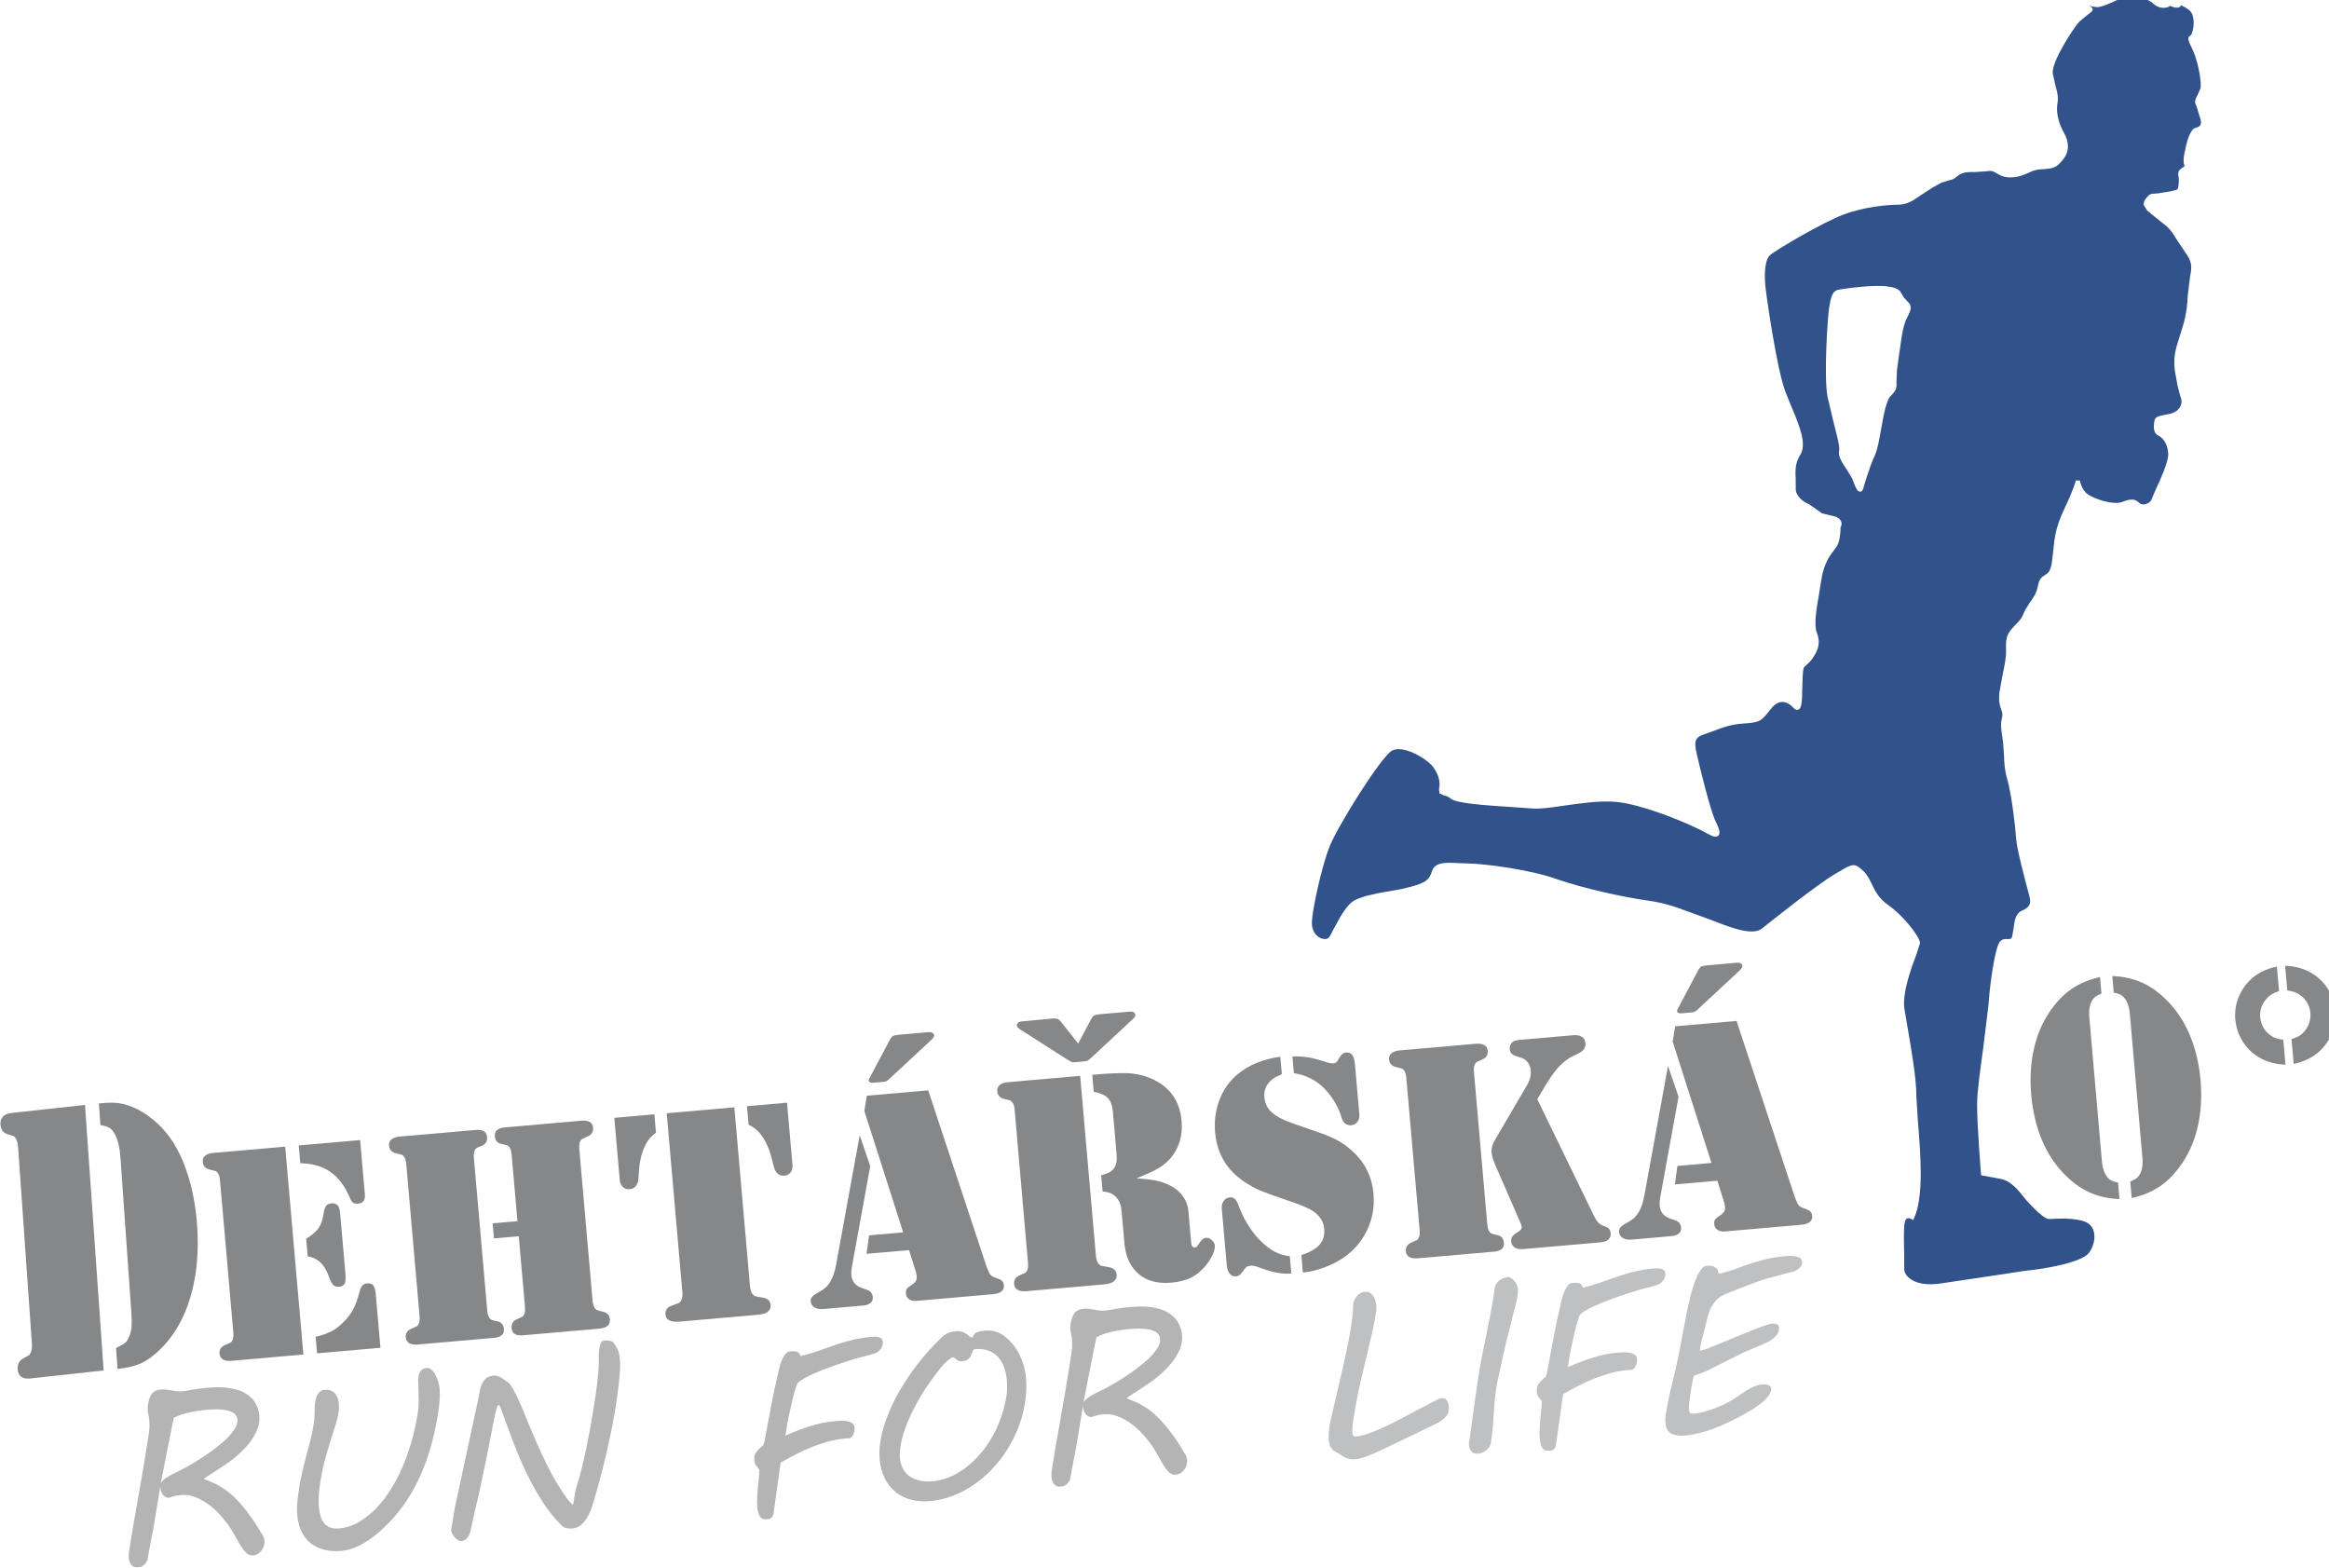
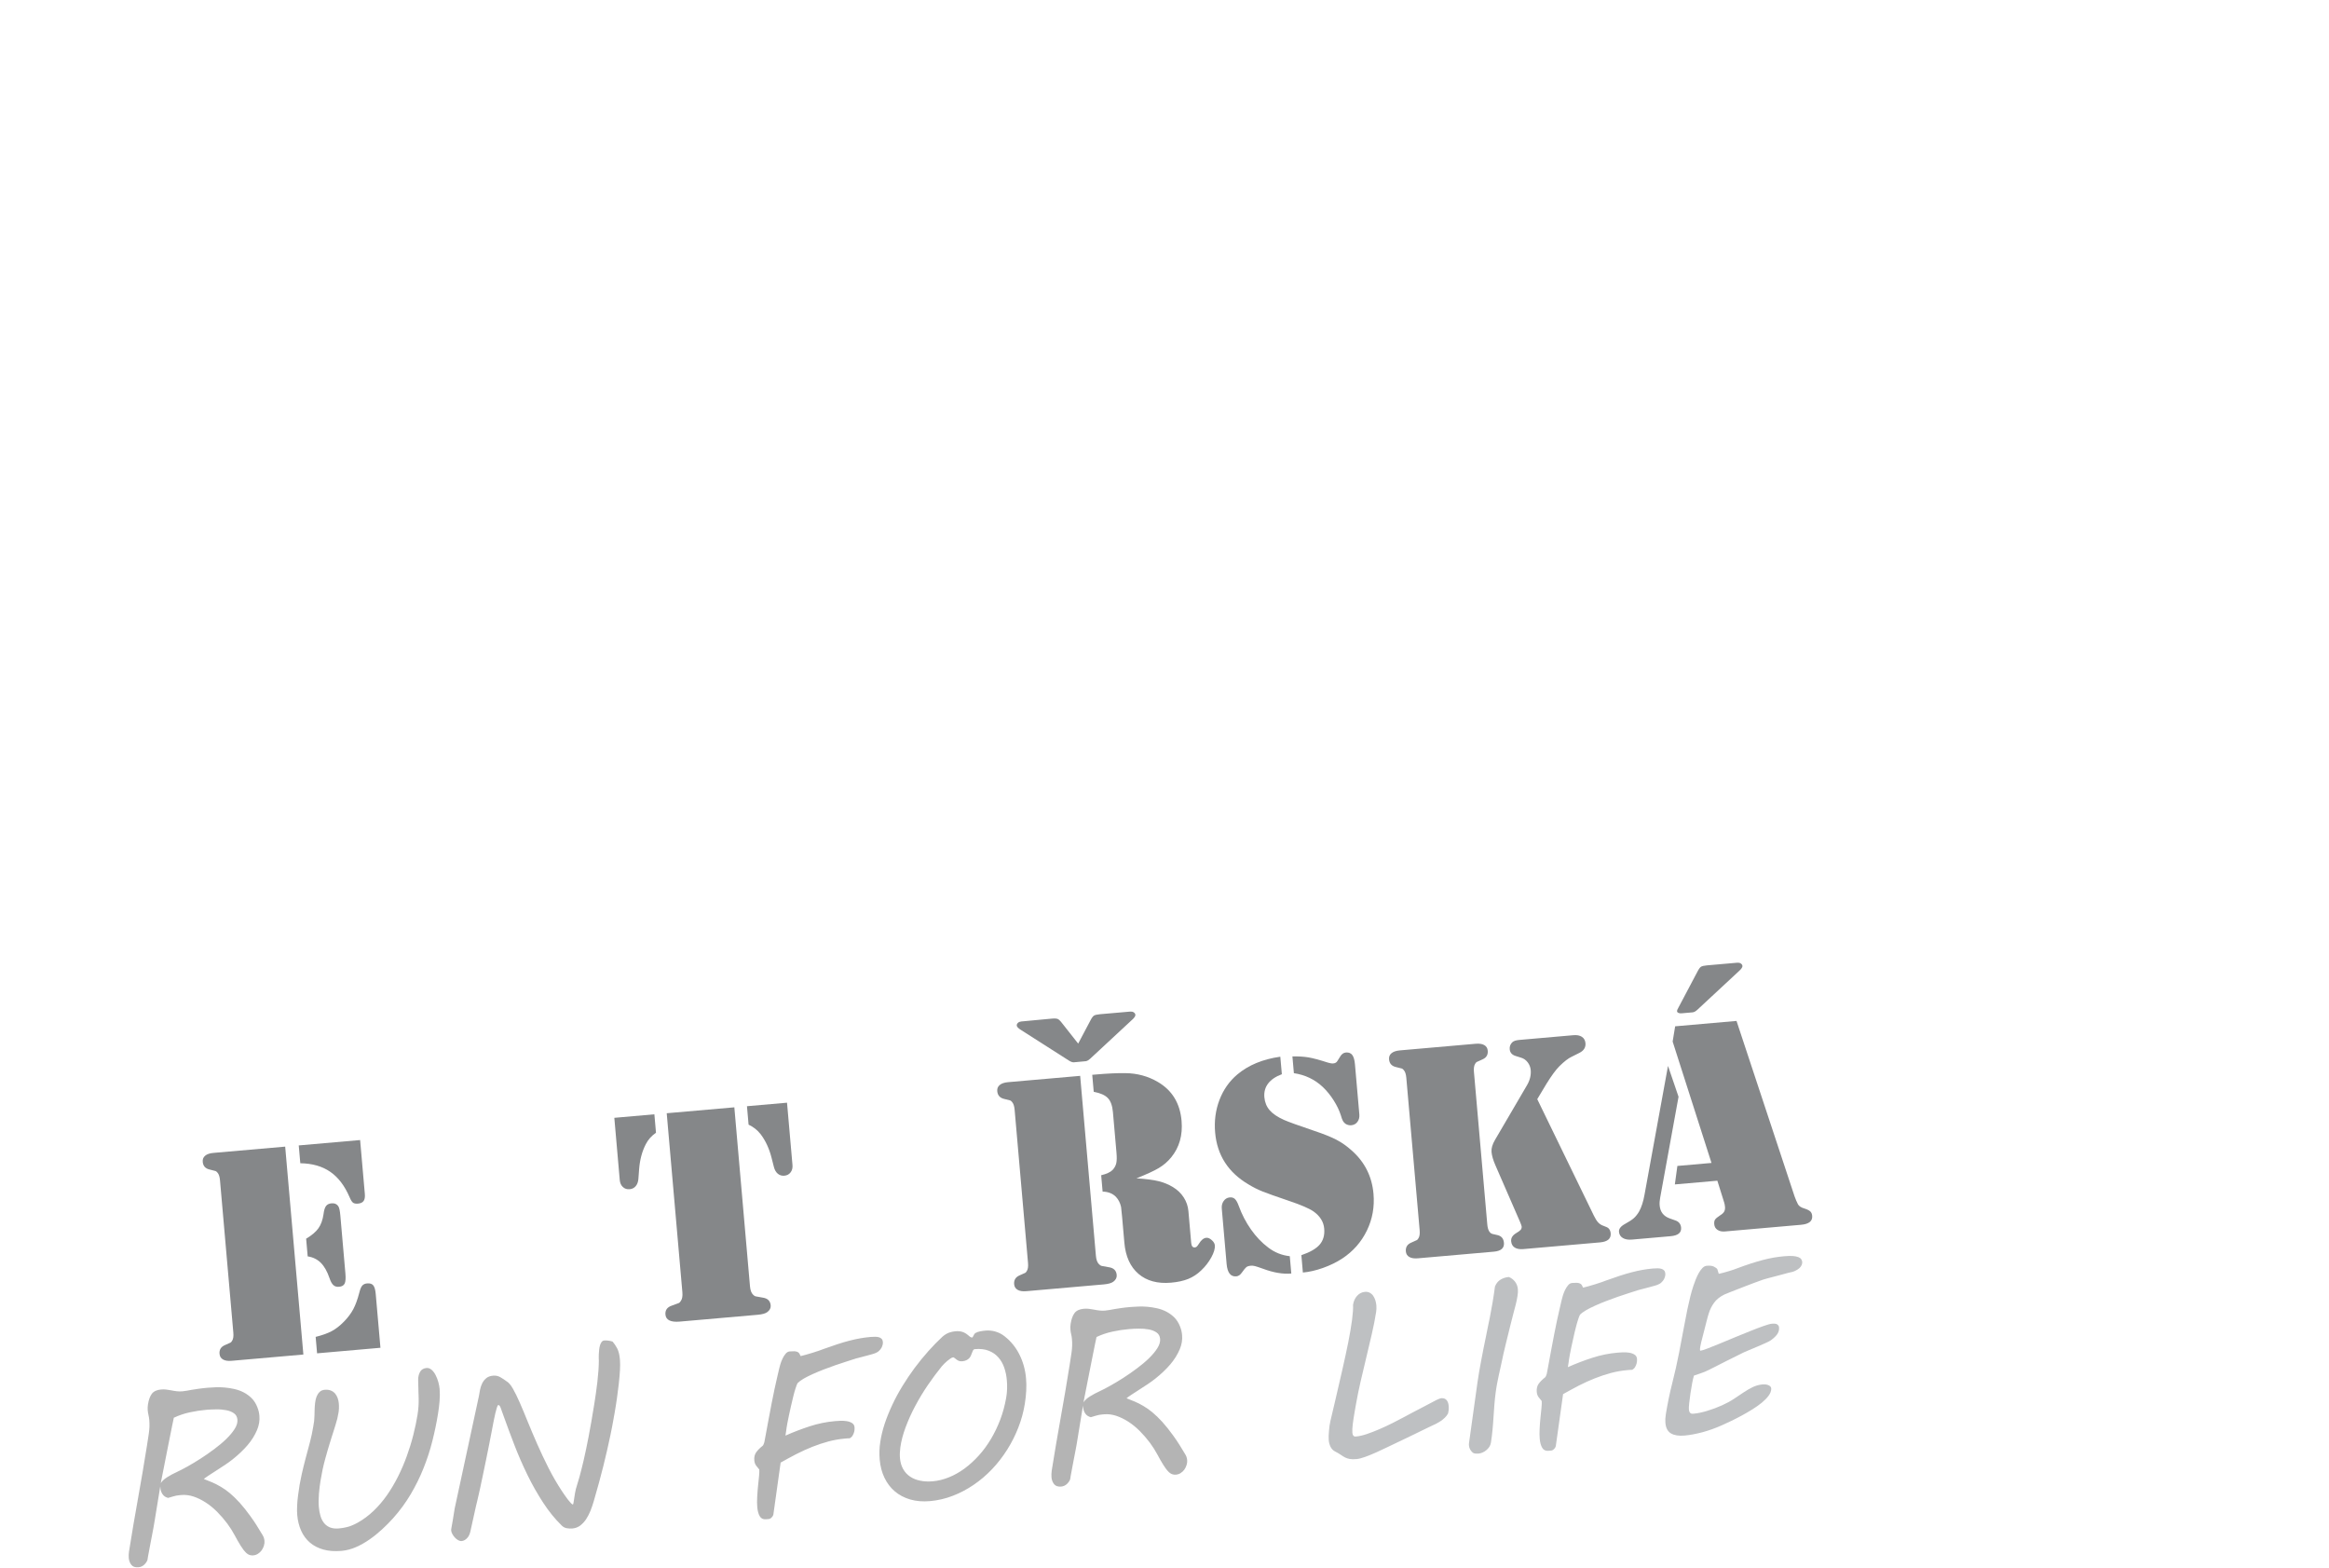
<svg xmlns="http://www.w3.org/2000/svg" version="1.1" id="svg2" viewBox="0 0 111.001 74.71" height="74.71" width="111.001">
  <defs id="defs4" />
  <g transform="translate(-159.37,-199.112)" id="layer1">
    <g id="g4144" transform="matrix(0.151,0,0,-0.151,151.472,280.532)">
-       <path d="m 722.83,540.285 -0.008,0 c -0.063,-0.035 -7.204,-3.678 -8.794,-3.312 l -1.008,0.139 c -0.401,0.035 -0.826,0.14 -1.248,0.209 0.084,-0.069 0.131,-0.209 0.232,-0.227 l 0.42,-0.07 0.384,-0.575 c 0.015,-0.07 0.021,-0.14 0.021,-0.209 -0.009,-0.557 -0.634,-1.011 -1.759,-1.812 l -2.517,-2.092 c -1.818,-2.074 -8.27,-11.835 -8.349,-15.896 0,-0.175 0.003,-0.331 0.032,-0.488 l 0.878,-3.921 c 0.39,-1.412 0.75,-2.684 0.721,-4.131 -0.005,-0.436 -0.047,-0.871 -0.13,-1.325 -0.079,-0.488 -0.127,-0.994 -0.138,-1.516 -0.045,-2.406 0.704,-5.09 2.171,-7.722 0.874,-1.569 1.304,-3.05 1.273,-4.444 -0.021,-1.499 -0.579,-2.911 -1.663,-4.183 -2.035,-2.423 -2.665,-2.702 -6.771,-2.929 -1.82,-0.087 -2.93,-0.61 -4.103,-1.15 -1.314,-0.592 -2.672,-1.22 -5.014,-1.394 -2.449,-0.174 -3.792,0.61 -4.87,1.237 -0.967,0.576 -1.668,0.976 -2.986,0.698 l -3.901,-0.262 c -2.064,0.018 -4.005,0.018 -5.333,-1.115 -1.429,-1.221 -2.053,-1.377 -2.944,-1.499 l -2.336,-0.732 -2.617,-1.446 -2.363,-1.516 -2.14,-1.412 c -1.923,-1.325 -3.727,-2.597 -6.791,-2.597 -3.337,-0.017 -10.705,-0.697 -17.151,-3.155 -6.386,-2.44 -21.17,-11.068 -23.086,-12.794 -1.332,-1.202 -1.875,-4.758 -1.459,-9.482 0.263,-2.946 3.599,-26.372 6.367,-33.638 l 1.828,-4.509 c 2.583,-6.163 5.011,-11.99 2.832,-15.386 -1.695,-2.635 -1.551,-5.29 -1.431,-7.638 l 0.021,-2.752 c -0.232,-2.461 2.423,-4.547 3.97,-5.022 l 2.552,-1.764 1.734,-1.255 3.974,-0.957 c 0.723,-0.167 1.699,-0.687 2.079,-1.584 0.187,-0.443 0.301,-1.152 -0.212,-2.022 0.089,0.15 0.054,-3.861 -1.065,-5.74 l -0.913,-1.274 c -1.323,-1.719 -3.308,-4.317 -4.051,-9.47 l -0.743,-4.563 c -0.85,-4.943 -1.64,-9.613 -0.648,-12.136 1.499,-3.812 -0.212,-6.524 -2.093,-8.973 l -1.551,-1.466 c -0.509,-0.34 -0.695,-0.469 -0.866,-3.564 l -0.11,-3.523 c -0.073,-4.225 -0.162,-6.275 -1.257,-6.693 -0.49,-0.183 -1.008,0.009 -1.528,0.575 -0.812,0.878 -2.106,1.912 -3.626,1.857 -1.196,-0.049 -2.376,-0.788 -3.493,-2.193 l -0.374,-0.465 c -2.779,-3.523 -3.123,-3.798 -8.497,-4.171 -3.859,-0.267 -6.573,-1.304 -9.186,-2.308 l -3.052,-1.103 c -3.085,-0.983 -3.085,-2.493 -2.332,-5.956 0.845,-3.88 4.345,-18.134 5.938,-21.372 1.173,-2.385 1.696,-3.912 0.906,-4.652 -0.633,-0.584 -1.693,-0.352 -3.683,0.805 -3.962,2.316 -20.143,9.32 -29.171,9.921 -5.035,0.33 -10.897,-0.521 -16.061,-1.267 -4.058,-0.587 -7.557,-1.095 -9.713,-0.866 l -5.729,0.403 c -9.97,0.627 -18.364,1.25 -20.081,2.701 -0.906,0.758 -1.685,0.925 -2.315,1.054 l -1.302,0.666 -0.092,1.424 c 0.507,2.116 -0.129,4.46 -1.816,6.784 -2.093,2.84 -9.797,7.211 -13.116,5.173 -3.612,-2.217 -16.966,-23.677 -19.511,-29.959 -2.625,-6.468 -5.593,-20.368 -5.694,-24.156 -0.051,-1.713 0.509,-3.203 1.569,-4.202 0.793,-0.757 1.814,-1.156 2.731,-1.081 1.006,0.091 1.244,0.495 2.177,2.425 l 2.595,4.742 c 2.872,4.576 4.028,5.095 6.592,5.931 l 1.407,0.483 4.054,0.92 7.166,1.267 c 7.937,1.8 8.659,2.834 9.591,5.585 1.009,2.956 4.196,2.803 8.229,2.608 l 3.075,-0.114 c 5.297,-0.099 19.206,-1.818 28.046,-4.925 8.159,-2.873 21.266,-5.752 28.727,-6.784 5.501,-0.758 8.983,-2.06 13.013,-3.563 l 4.191,-1.513 3.85,-1.433 c 5.393,-2.091 12.102,-4.692 15.072,-2.299 1.76,1.408 17.327,13.865 23.121,17.234 l 1.474,0.867 c 3.973,2.346 4.708,2.662 7.497,-0.092 1.18,-1.172 1.851,-2.562 2.561,-4.026 1.07,-2.214 2.17,-4.488 5.194,-6.61 5.086,-3.585 10.041,-10.205 10.027,-12.011 l -1.084,-3.357 c -1.619,-4.332 -4.64,-12.396 -3.836,-17.449 l 0.908,-5.338 c 1.286,-7.462 2.886,-16.742 2.848,-22.155 l 0.495,-7.993 c 0.819,-9.969 1.949,-23.621 -1.204,-30.48 l -0.287,-0.631 -0.606,0.344 c -0.216,0.122 -0.872,0.382 -1.341,0.157 -0.46,-0.218 -0.66,-0.887 -0.753,-1.401 -0.33,-1.893 -0.221,-6.547 -0.143,-9.934 l 0.015,-4.616 c -0.049,-0.406 0.145,-1.454 1.212,-2.513 1.3,-1.302 4,-2.745 9.525,-2.153 l 16.015,2.386 11.242,1.701 c 6.993,0.674 18.16,2.759 20.32,5.698 1.438,1.949 2.046,4.548 1.541,6.599 -0.338,1.379 -1.149,2.417 -2.339,3.001 -3.191,1.565 -9.224,1.205 -11.208,1.091 l -0.632,-0.029 c -1.909,-0.066 -7.155,5.976 -7.211,6.027 l -0.743,0.923 c -1.593,1.998 -4.007,5.022 -7.047,5.665 -0.005,0 -6.377,1.185 -6.377,1.185 l -0.072,0.491 c -0.012,0.148 -1.265,15.438 -1.227,22.115 0.018,3.803 0.973,10.671 1.9,17.309 l 1.694,13.932 c 0.571,8.19 2.121,17.283 3.308,19.452 0.732,1.333 1.869,1.288 2.7,1.267 0.838,-0.028 1.182,-0.031 1.448,0.781 l 0.459,2.566 c 0.267,2.204 0.57,4.69 2.592,5.581 2.447,1.079 3.028,2.191 2.395,4.589 l -0.218,0.833 c -1.03,3.862 -3.773,14.12 -3.974,17.419 -0.2,3.51 -1.473,14.225 -2.804,18.729 -0.858,2.911 -0.927,5.027 -1.001,7.258 l -0.294,4.181 -0.292,2.093 c -0.381,2.599 -0.55,3.784 -0.025,6 0.235,0.962 0.038,1.513 -0.253,2.341 -0.394,1.085 -0.925,2.568 -0.582,5.562 l 1.07,5.914 c 0.561,2.594 1.083,5.048 1.006,7.476 -0.143,4.408 0.507,5.272 3.005,7.877 1.83,1.898 1.991,2.278 2.536,3.54 l 0.528,1.203 1.515,2.386 c 1.001,1.363 2.046,2.776 2.524,5.318 0.406,2.142 1.351,2.719 2.184,3.233 0.898,0.551 1.743,1.067 2.179,3.997 l 0.474,4.011 c 0.379,3.781 0.698,7.047 3.297,12.522 3.294,6.956 3.799,9.309 3.805,9.33 l 1.252,-0.024 c 0.004,-0.028 0.49,-2.925 2.492,-4.335 2.142,-1.522 8.119,-3.531 10.991,-2.388 3.23,1.276 4.149,0.666 5.386,-0.439 0.467,-0.418 1.212,-0.483 1.964,-0.265 0.722,0.205 1.581,0.721 1.829,1.569 l 1.371,3.186 c 1.452,3.142 3.817,8.283 3.864,10.968 0.003,0.155 0,0.296 -0.016,0.432 -0.338,3.571 -2.123,4.971 -3.153,5.485 -1.131,0.558 -1.386,1.765 -1.372,2.904 0.014,0.704 0.134,1.38 0.22,1.858 0.214,1.209 1.638,1.464 3.139,1.728 1.644,0.293 3.498,0.624 4.539,1.992 0.601,0.802 0.839,1.459 0.849,2.109 0.015,0.687 -0.22,1.371 -0.514,2.235 l -0.786,3.043 -0.396,2.214 c -0.31,1.621 -0.636,3.26 -0.598,5.247 0.023,1.412 0.229,2.981 0.743,4.845 l 1.173,3.835 c 1.129,3.503 2.102,6.554 2.318,11.992 0.005,0 0.706,5.856 0.706,5.856 0.209,1.15 0.383,2.109 0.396,3.015 0.028,1.482 -0.366,2.841 -1.729,4.689 l -2.768,4.149 c -1.396,2.266 -2.407,3.904 -4.811,5.542 l -4.258,3.451 -0.413,0.418 -0.994,1.621 c -0.016,0.087 -0.024,0.192 -0.016,0.296 0.014,0.663 0.314,1.343 0.905,2.039 1.001,1.203 1.536,1.255 2.402,1.238 l 1.483,0.139 1.9,0.314 c 1.147,0.174 3.857,0.575 4.059,1.081 0.205,0.61 0.307,1.534 0.324,2.353 0.009,0.575 -0.019,1.098 -0.084,1.464 -0.073,0.348 -0.117,0.645 -0.112,0.941 0.016,0.628 0.283,1.185 1.194,1.813 l 0.658,0.418 c 0.092,0.018 0.121,0.105 0.129,0.209 0,0.174 -0.068,0.384 -0.068,0.384 -0.157,0.383 -0.213,0.871 -0.202,1.446 0.023,1.325 0.424,3.085 0.847,4.828 l 0.11,0.436 c 0.043,0.192 1.046,4.34 2.629,4.88 1.06,0.331 1.882,0.575 1.903,1.743 0.002,0.227 -0.021,0.471 -0.077,0.767 -0.003,0 -1.256,4.096 -1.256,4.096 l -0.405,1.063 c -0.087,0.244 -0.117,0.47 -0.11,0.697 0.014,0.714 0.39,1.377 0.779,2.091 l 0.906,2.022 c 0.045,0.227 0.079,0.54 0.085,0.907 0.051,2.649 -1.082,8.488 -2.839,11.939 -0.819,1.604 -1.07,2.423 -1.061,2.963 0.003,0.174 0.04,0.314 0.083,0.454 l 0.819,0.697 c 0.241,0.418 0.739,1.865 0.771,3.591 0.017,0.906 -0.098,1.882 -0.446,2.841 -0.495,1.342 -1.829,2.022 -3.115,2.684 -0.183,0.087 -0.329,0.192 -0.503,0.279 -0.006,-0.122 -0.013,-0.261 -0.013,-0.261 -0.136,-0.296 -0.477,-0.609 -1.365,-0.558 -0.556,0.018 -1.288,0.209 -1.949,0.576 -0.371,-0.209 -0.737,-0.418 -0.737,-0.418 -0.776,-0.331 -2.997,-0.505 -4.556,1.063 -1.286,1.307 -5.032,2.562 -7.497,2.58 -0.688,0 -1.279,-0.087 -1.688,-0.314 z M 635.308,390.839 c -1.373,2.023 -2.942,4.315 -2.522,6.055 0.287,1.21 -0.649,4.785 -1.639,8.57 l -2.007,8.438 c -1.25,6.848 0.061,25.568 0.501,28.165 0.516,3.102 0.876,5.333 3.022,5.717 1.903,0.331 10.578,1.603 15.153,1.045 3.565,-0.453 4.112,-1.185 4.781,-2.475 l 0.643,-1.081 1.063,-1.151 c 0.871,-0.819 1.371,-1.429 0.885,-3.12 l -0.772,-1.743 c -0.518,-0.958 -1.175,-2.143 -1.818,-5.961 l -0.939,-6.397 -0.61,-4.479 -0.16,-3.765 c 0.092,-1.708 0.054,-2.618 -1.79,-4.375 -1.422,-1.358 -2.277,-6.148 -3.026,-10.369 -0.603,-3.401 -1.167,-6.604 -2.032,-8.478 -1.921,-4.159 -3.636,-10.409 -3.653,-10.473 -0.235,-0.758 -0.65,-0.922 -0.957,-0.931 -0.854,-0.021 -1.385,1.021 -2.524,4.156 l 0,0 -1.6,2.65 z" style="fill:#31528a;fill-opacity:1;fill-rule:nonzero;stroke:none" id="path4146" />
      <path d="m 398.403,117.239 c -0.106,-0.493 -0.254,-1.211 -0.456,-2.149 -0.19,-0.933 -0.408,-1.996 -0.64,-3.181 -0.242,-1.187 -0.491,-2.447 -0.758,-3.812 -0.265,-1.347 -0.542,-2.712 -0.809,-4.085 -0.263,-1.365 -0.521,-2.688 -0.779,-3.964 -0.249,-1.286 -0.47,-2.435 -0.678,-3.444 0.425,0.669 1.1,1.287 2.017,1.862 0.918,0.577 1.959,1.14 3.13,1.676 0.905,0.412 2.02,0.996 3.333,1.73 1.311,0.734 2.691,1.562 4.122,2.481 1.431,0.93 2.86,1.911 4.277,2.977 1.42,1.056 2.689,2.121 3.789,3.197 1.107,1.077 1.994,2.133 2.648,3.17 0.664,1.049 0.95,2.018 0.871,2.928 -0.077,0.899 -0.448,1.573 -1.117,2.038 -0.676,0.458 -1.487,0.786 -2.456,0.964 -0.954,0.173 -1.996,0.27 -3.12,0.246 -1.129,-0.013 -2.167,-0.054 -3.127,-0.14 -1.732,-0.15 -3.46,-0.411 -5.163,-0.786 -1.718,-0.359 -3.414,-0.929 -5.085,-1.708 z M 384.252,75.017 c 0.898,5.623 1.837,11.183 2.832,16.689 0.994,5.494 1.933,11.057 2.831,16.692 0.096,0.729 0.207,1.433 0.324,2.099 0.103,0.654 0.206,1.321 0.296,1.987 0.09,0.654 0.145,1.326 0.172,1.987 0.018,0.671 0.007,1.363 -0.056,2.09 -0.051,0.552 -0.13,1.054 -0.245,1.504 -0.115,0.448 -0.194,0.96 -0.247,1.539 -0.049,0.556 -0.023,1.152 0.068,1.779 0.23,1.509 0.652,2.637 1.239,3.418 0.601,0.785 1.581,1.231 2.919,1.349 0.554,0.047 1.091,0.045 1.618,-0.021 0.524,-0.065 1.052,-0.143 1.57,-0.246 0.568,-0.123 1.145,-0.211 1.746,-0.281 0.603,-0.073 1.198,-0.084 1.802,-0.028 0.477,0.04 0.943,0.106 1.394,0.193 0.452,0.092 0.978,0.185 1.565,0.286 0.586,0.103 1.271,0.211 2.079,0.321 0.796,0.118 1.812,0.232 3.031,0.338 0.68,0.059 1.468,0.105 2.395,0.136 0.916,0.042 1.872,0.014 2.871,-0.071 1,-0.086 2.016,-0.248 3.055,-0.478 1.035,-0.23 2.022,-0.591 2.946,-1.068 0.92,-0.478 1.757,-1.088 2.503,-1.827 0.746,-0.755 1.339,-1.67 1.769,-2.773 0.22,-0.539 0.375,-1.034 0.478,-1.482 0.102,-0.45 0.166,-0.902 0.202,-1.335 0.128,-1.464 -0.115,-2.939 -0.728,-4.415 -0.71,-1.687 -1.71,-3.299 -3.015,-4.828 -1.316,-1.529 -2.861,-3.003 -4.647,-4.423 -0.708,-0.57 -1.524,-1.165 -2.462,-1.792 -0.936,-0.627 -1.861,-1.227 -2.768,-1.804 -0.905,-0.574 -1.712,-1.105 -2.44,-1.578 -0.714,-0.474 -1.215,-0.839 -1.483,-1.07 0.874,-0.335 1.75,-0.692 2.637,-1.061 0.875,-0.37 1.785,-0.837 2.713,-1.387 0.94,-0.535 1.894,-1.222 2.869,-2.031 0.974,-0.807 2.006,-1.821 3.103,-3.014 1.085,-1.21 2.227,-2.633 3.426,-4.3 1.199,-1.658 2.463,-3.631 3.803,-5.917 0.333,-0.553 0.535,-1.145 0.589,-1.797 0.045,-0.504 -0.005,-1.018 -0.173,-1.539 -0.164,-0.523 -0.396,-1.004 -0.702,-1.452 -0.322,-0.438 -0.701,-0.807 -1.157,-1.095 -0.46,-0.3 -0.964,-0.469 -1.516,-0.516 -0.849,-0.073 -1.569,0.185 -2.175,0.753 -0.608,0.579 -1.212,1.356 -1.802,2.322 -0.596,0.964 -1.223,2.051 -1.874,3.284 -0.654,1.22 -1.431,2.454 -2.334,3.676 -0.995,1.329 -2.057,2.562 -3.214,3.725 -1.152,1.152 -2.358,2.14 -3.616,2.945 -1.262,0.809 -2.534,1.44 -3.837,1.872 -1.302,0.42 -2.566,0.581 -3.822,0.471 l -0.542,-0.048 c -0.739,-0.064 -1.4,-0.183 -1.975,-0.371 -0.583,-0.174 -1.149,-0.349 -1.682,-0.495 -0.774,0.207 -1.352,0.589 -1.738,1.164 -0.399,0.573 -0.617,1.224 -0.68,1.975 l -0.044,0.502 -1.9,-11.612 c -0.056,-0.362 -0.148,-0.868 -0.265,-1.51 -0.117,-0.643 -0.243,-1.335 -0.398,-2.107 -0.146,-0.757 -0.298,-1.563 -0.464,-2.395 -0.16,-0.847 -0.3,-1.626 -0.446,-2.372 -0.136,-0.73 -0.263,-1.4 -0.373,-1.99 -0.098,-0.591 -0.181,-1.034 -0.218,-1.334 -0.293,-0.62 -0.669,-1.136 -1.156,-1.528 -0.486,-0.403 -1.037,-0.624 -1.64,-0.678 -1.058,-0.09 -1.812,0.166 -2.274,0.769 -0.474,0.607 -0.738,1.325 -0.809,2.161 -0.028,0.335 -0.037,0.682 -0.016,1.043 0.017,0.349 0.039,0.687 0.084,0.999 z m -47.784,7.303 c -0.153,-1.23 -0.193,-2.324 -0.11,-3.284 0.117,-1.34 0.455,-2.503 1.011,-3.483 0.557,-0.981 1.298,-1.785 2.206,-2.386 0.908,-0.616 1.975,-1.044 3.2,-1.283 1.224,-0.253 2.543,-0.312 3.957,-0.186 1.686,0.146 3.374,0.566 5.065,1.248 1.7,0.682 3.332,1.595 4.905,2.749 1.572,1.155 3.064,2.511 4.48,4.061 1.415,1.55 2.691,3.287 3.848,5.212 1.147,1.91 2.144,3.97 2.981,6.175 0.837,2.205 1.464,4.529 1.884,6.96 0.159,0.884 0.251,1.807 0.279,2.754 0.031,0.945 0,1.847 -0.073,2.707 -0.124,1.403 -0.388,2.719 -0.819,3.972 -0.418,1.239 -1.035,2.329 -1.849,3.249 -0.796,0.922 -1.814,1.626 -3.048,2.113 -1.23,0.49 -2.7,0.659 -4.408,0.507 -0.233,-0.019 -0.41,-0.146 -0.526,-0.355 -0.117,-0.221 -0.23,-0.49 -0.352,-0.811 -0.099,-0.282 -0.211,-0.565 -0.343,-0.875 -0.126,-0.296 -0.31,-0.573 -0.537,-0.827 -0.241,-0.244 -0.53,-0.455 -0.899,-0.636 -0.358,-0.179 -0.807,-0.281 -1.359,-0.33 -0.419,-0.035 -0.785,0.019 -1.107,0.164 -0.337,0.155 -0.664,0.374 -1,0.669 -0.161,0.124 -0.293,0.232 -0.397,0.3 -0.092,0.079 -0.209,0.118 -0.333,0.105 -0.223,-0.017 -0.495,-0.141 -0.821,-0.366 -0.33,-0.218 -0.667,-0.481 -1.027,-0.772 -0.345,-0.304 -0.68,-0.606 -1.007,-0.932 -0.321,-0.314 -0.568,-0.596 -0.75,-0.821 -1.476,-1.83 -2.951,-3.806 -4.403,-5.931 -1.438,-2.119 -2.757,-4.307 -3.941,-6.543 -1.192,-2.238 -2.2,-4.469 -3.033,-6.712 -0.833,-2.244 -1.391,-4.377 -1.672,-6.409 z m -6.302,1.877 c 0.274,1.848 0.737,3.749 1.385,5.703 0.659,1.954 1.454,3.933 2.395,5.924 0.929,2.007 2.008,3.983 3.2,5.937 1.196,1.952 2.478,3.862 3.854,5.717 1.389,1.847 2.811,3.608 4.3,5.276 1.49,1.668 2.991,3.215 4.518,4.624 0.73,0.596 1.399,1.014 2.039,1.232 0.634,0.229 1.305,0.373 2.031,0.439 0.775,0.066 1.464,0.014 2.088,-0.168 0.623,-0.179 1.26,-0.533 1.915,-1.083 0.204,-0.207 0.429,-0.373 0.654,-0.528 0.237,-0.152 0.452,-0.209 0.638,-0.19 0.049,0.005 0.105,0.058 0.171,0.175 0.065,0.106 0.128,0.247 0.201,0.39 0.075,0.155 0.159,0.312 0.271,0.483 0.108,0.171 0.232,0.294 0.399,0.382 0.389,0.233 0.872,0.397 1.429,0.509 0.549,0.112 1.126,0.185 1.704,0.239 1.083,0.092 2.146,-0.014 3.188,-0.319 1.048,-0.319 1.98,-0.793 2.808,-1.452 1.982,-1.539 3.55,-3.46 4.707,-5.766 1.156,-2.291 1.86,-4.809 2.099,-7.553 0.216,-2.45 0.076,-5.128 -0.389,-8.021 -0.409,-2.553 -1.094,-5.069 -2.058,-7.519 -0.95,-2.454 -2.135,-4.789 -3.531,-6.992 -1.393,-2.206 -2.975,-4.243 -4.758,-6.123 -1.796,-1.881 -3.721,-3.524 -5.804,-4.934 -2.083,-1.421 -4.275,-2.582 -6.59,-3.465 -2.329,-0.898 -4.71,-1.454 -7.159,-1.669 -2.29,-0.2 -4.364,-0.033 -6.245,0.507 -1.87,0.542 -3.495,1.393 -4.875,2.55 -1.367,1.169 -2.459,2.599 -3.277,4.303 -0.819,1.689 -1.32,3.605 -1.508,5.743 -0.08,0.911 -0.099,1.839 -0.08,2.771 0.028,0.933 0.118,1.895 0.281,2.876 z m -26.133,18.46 c -0.169,-0.3 -0.373,-0.826 -0.607,-1.567 -0.247,-0.727 -0.481,-1.577 -0.72,-2.531 -0.251,-0.95 -0.484,-1.962 -0.717,-3.024 -0.242,-1.051 -0.451,-2.048 -0.657,-2.973 -0.19,-0.932 -0.355,-1.74 -0.493,-2.447 -0.126,-0.694 -0.205,-1.159 -0.239,-1.384 -0.026,-0.263 -0.075,-0.664 -0.166,-1.206 -0.089,-0.542 -0.16,-1.007 -0.223,-1.41 2.613,1.159 5.206,2.142 7.786,2.977 2.579,0.833 5.19,1.36 7.836,1.591 0.406,0.036 0.946,0.07 1.627,0.105 0.68,0.035 1.338,0.005 2.004,-0.098 0.665,-0.09 1.241,-0.288 1.738,-0.593 0.499,-0.291 0.772,-0.751 0.828,-1.377 10e-4,-0.025 0.003,-0.176 0.003,-0.458 0,-0.274 -0.037,-0.6 -0.129,-0.968 -0.091,-0.366 -0.241,-0.751 -0.469,-1.131 -0.214,-0.378 -0.537,-0.682 -0.95,-0.891 -0.274,0 -0.535,-0.01 -0.781,-0.029 -0.257,-0.024 -0.516,-0.045 -0.776,-0.068 -1.708,-0.15 -3.408,-0.446 -5.104,-0.894 -1.683,-0.455 -3.384,-1.013 -5.074,-1.684 -1.701,-0.669 -3.385,-1.438 -5.06,-2.29 -1.658,-0.864 -3.329,-1.767 -4.994,-2.707 L 296.447,61.518 c -0.013,-0.41 -0.188,-0.797 -0.507,-1.145 -0.317,-0.354 -0.646,-0.554 -0.976,-0.584 l -0.875,-0.074 c -0.911,-0.081 -1.572,0.245 -1.982,0.953 -0.422,0.72 -0.678,1.665 -0.783,2.849 -0.085,0.983 -0.092,2.06 -0.023,3.245 0.057,1.184 0.155,2.334 0.267,3.46 0.126,1.126 0.233,2.153 0.315,3.076 0.091,0.925 0.115,1.633 0.075,2.114 -0.331,0.38 -0.652,0.788 -0.974,1.22 -0.337,0.427 -0.533,0.98 -0.593,1.658 -0.094,1.058 0.117,1.917 0.617,2.595 0.5,0.677 1.171,1.354 2.029,2.025 0.09,0.082 0.192,0.227 0.272,0.432 0.096,0.195 0.174,0.423 0.24,0.668 0.066,0.253 0.106,0.491 0.146,0.745 0.04,0.251 0.084,0.454 0.117,0.629 l 1.011,5.459 c 0.395,2.14 0.751,4.021 1.068,5.635 0.319,1.616 0.612,3.07 0.885,4.344 0.272,1.288 0.532,2.44 0.774,3.466 0.233,1.025 0.47,2.024 0.695,2.987 0.07,0.328 0.192,0.783 0.375,1.384 0.172,0.584 0.406,1.175 0.678,1.759 0.284,0.58 0.596,1.093 0.981,1.536 0.368,0.454 0.793,0.69 1.276,0.732 1.083,0.094 1.829,0.073 2.238,-0.078 0.41,-0.136 0.689,-0.347 0.837,-0.633 l 0.389,-0.762 c 0.39,0.086 0.924,0.218 1.627,0.419 0.69,0.183 1.413,0.408 2.152,0.633 0.748,0.242 1.433,0.462 2.073,0.676 0.64,0.218 1.095,0.383 1.37,0.505 1.574,0.574 3.019,1.072 4.331,1.496 1.327,0.439 2.573,0.809 3.76,1.11 1.189,0.314 2.322,0.563 3.42,0.759 1.1,0.195 2.215,0.341 3.345,0.443 0.529,0.047 1.026,0.063 1.483,0.054 0.462,-0.011 0.861,-0.061 1.194,-0.169 0.331,-0.106 0.608,-0.267 0.824,-0.51 0.22,-0.227 0.335,-0.553 0.37,-0.971 0.021,-0.209 0.007,-0.483 -0.063,-0.812 -0.07,-0.34 -0.202,-0.675 -0.384,-1.025 -0.192,-0.342 -0.462,-0.671 -0.803,-0.988 -0.345,-0.326 -0.795,-0.579 -1.335,-0.774 -0.169,-0.065 -0.458,-0.15 -0.88,-0.276 -0.422,-0.122 -0.92,-0.256 -1.478,-0.401 -0.556,-0.15 -1.14,-0.301 -1.771,-0.466 -0.627,-0.168 -1.222,-0.319 -1.794,-0.469 -0.892,-0.287 -1.903,-0.625 -3.028,-0.971 -1.108,-0.357 -2.28,-0.734 -3.494,-1.161 -1.202,-0.417 -2.417,-0.87 -3.641,-1.337 -1.212,-0.465 -2.36,-0.936 -3.434,-1.427 -1.073,-0.48 -2.024,-0.959 -2.874,-1.442 -0.837,-0.497 -1.49,-0.974 -1.957,-1.45 z M 203.462,98.584 c 0.092,0.639 0.218,1.321 0.366,2.053 0.161,0.72 0.387,1.398 0.692,2.018 0.319,0.623 0.739,1.156 1.285,1.604 0.546,0.443 1.254,0.702 2.137,0.779 0.854,0.076 1.623,-0.092 2.316,-0.504 0.704,-0.41 1.349,-0.838 1.921,-1.269 0.652,-0.355 1.325,-1.124 2.015,-2.329 0.685,-1.194 1.414,-2.681 2.189,-4.461 0.772,-1.767 1.617,-3.775 2.52,-6.029 0.918,-2.239 1.905,-4.594 2.987,-7.042 1.072,-2.449 2.254,-4.936 3.533,-7.479 1.287,-2.539 2.718,-4.995 4.277,-7.377 0.257,-0.374 0.553,-0.793 0.882,-1.286 0.326,-0.493 0.666,-0.958 1.013,-1.387 0.334,-0.431 0.652,-0.786 0.925,-1.086 0.284,-0.282 0.485,-0.429 0.607,-0.418 0.063,0.007 0.132,0.199 0.2,0.567 0.064,0.362 0.138,0.817 0.205,1.33 0.079,0.517 0.157,1.042 0.246,1.584 0.087,0.541 0.173,0.983 0.269,1.327 0.357,1.147 0.753,2.457 1.166,3.934 0.406,1.475 0.857,3.261 1.344,5.349 0.486,2.09 1.002,4.565 1.546,7.417 0.556,2.864 1.14,6.234 1.767,10.147 0.162,0.957 0.327,2.05 0.495,3.256 0.181,1.217 0.33,2.457 0.483,3.712 0.136,1.264 0.253,2.489 0.345,3.688 0.082,1.185 0.129,2.217 0.125,3.097 -0.01,0.138 -0.021,0.397 -0.029,0.755 -0.005,0.36 -0.005,0.783 0.016,1.242 0.025,0.46 0.056,0.936 0.109,1.448 0.058,0.501 0.141,0.954 0.265,1.376 0.124,0.43 0.289,0.781 0.504,1.058 0.22,0.294 0.491,0.455 0.835,0.485 0.335,0.03 0.757,0.017 1.257,-0.04 0.502,-0.056 0.957,-0.166 1.391,-0.312 0.512,-0.589 0.985,-1.303 1.441,-2.146 0.446,-0.851 0.734,-2.017 0.867,-3.505 0.08,-0.934 0.08,-2.065 0.012,-3.395 -0.085,-1.325 -0.205,-2.761 -0.37,-4.287 -0.178,-1.529 -0.374,-3.096 -0.606,-4.715 -0.243,-1.623 -0.478,-3.179 -0.746,-4.666 -0.253,-1.484 -0.505,-2.848 -0.743,-4.094 -0.239,-1.25 -0.448,-2.273 -0.624,-3.083 -0.31,-1.44 -0.64,-2.907 -0.976,-4.436 -0.338,-1.518 -0.721,-3.113 -1.143,-4.788 -0.425,-1.661 -0.876,-3.435 -1.382,-5.304 -0.507,-1.881 -1.073,-3.889 -1.706,-6.029 -0.287,-0.966 -0.61,-1.935 -0.997,-2.913 -0.387,-0.975 -0.852,-1.875 -1.391,-2.687 -0.535,-0.806 -1.159,-1.478 -1.869,-2.014 -0.721,-0.534 -1.549,-0.842 -2.487,-0.922 -0.552,-0.049 -1.124,-0.025 -1.73,0.082 -0.606,0.108 -1.126,0.373 -1.584,0.817 -2.172,2.118 -4.143,4.549 -5.935,7.317 -1.793,2.756 -3.437,5.663 -4.931,8.72 -1.484,3.058 -2.847,6.162 -4.064,9.306 -1.218,3.155 -2.339,6.181 -3.372,9.063 l -0.293,0.807 c -0.117,0.337 -0.245,0.66 -0.362,1.011 -0.105,0.338 -0.216,0.652 -0.329,0.927 -0.113,0.287 -0.23,0.512 -0.343,0.674 -0.128,0.176 -0.272,0.249 -0.405,0.237 -0.148,-0.01 -0.31,-0.287 -0.474,-0.833 -0.176,-0.549 -0.333,-1.159 -0.495,-1.842 -0.153,-0.682 -0.305,-1.341 -0.422,-1.984 -0.131,-0.643 -0.206,-1.046 -0.242,-1.212 -0.117,-0.643 -0.286,-1.563 -0.526,-2.762 -0.232,-1.184 -0.498,-2.536 -0.788,-4.049 -0.289,-1.501 -0.608,-3.092 -0.958,-4.758 -0.349,-1.68 -0.69,-3.308 -1.013,-4.875 -0.321,-1.567 -0.629,-3.021 -0.921,-4.348 -0.305,-1.329 -0.547,-2.403 -0.735,-3.224 -0.168,-0.648 -0.366,-1.473 -0.59,-2.484 -0.221,-1.011 -0.453,-2.038 -0.674,-3.059 -0.219,-1.025 -0.436,-1.963 -0.622,-2.797 -0.201,-0.835 -0.326,-1.39 -0.362,-1.669 -0.217,-0.934 -0.575,-1.663 -1.1,-2.178 -0.525,-0.518 -1.083,-0.802 -1.663,-0.851 -0.355,-0.031 -0.723,0.058 -1.101,0.276 -0.392,0.225 -0.741,0.503 -1.041,0.838 -0.316,0.332 -0.572,0.706 -0.795,1.107 -0.205,0.404 -0.338,0.775 -0.367,1.121 -0.016,0.186 0.019,0.499 0.104,0.929 0.088,0.427 0.207,1.172 0.391,2.203 l 0.61,3.788 7.648,35.477 z M 146.36,67.099 c 0.303,2.47 0.692,4.701 1.14,6.662 0.437,1.959 0.894,3.798 1.352,5.499 0.45,1.687 0.889,3.313 1.3,4.863 0.41,1.55 0.741,3.151 1.018,4.802 l 0.281,1.76 c 0.049,0.45 0.087,0.986 0.105,1.647 0.016,0.655 0.031,1.34 0.054,2.062 0.026,0.708 0.073,1.431 0.161,2.133 0.087,0.716 0.241,1.361 0.464,1.926 0.235,0.579 0.553,1.065 0.952,1.447 0.401,0.396 0.94,0.617 1.616,0.674 0.739,0.066 1.379,-0.015 1.917,-0.227 0.539,-0.228 0.99,-0.535 1.335,-0.938 0.358,-0.416 0.624,-0.889 0.821,-1.442 0.197,-0.552 0.323,-1.126 0.373,-1.729 0.046,-0.506 0.052,-1.011 0.035,-1.522 -0.018,-0.511 -0.063,-0.985 -0.15,-1.429 -0.162,-1.103 -0.483,-2.411 -0.958,-3.901 -0.478,-1.494 -1.001,-3.151 -1.564,-4.948 -0.573,-1.813 -1.134,-3.758 -1.71,-5.853 -0.57,-2.097 -1.037,-4.295 -1.415,-6.609 -0.221,-1.311 -0.394,-2.726 -0.521,-4.264 -0.113,-1.534 -0.129,-2.913 -0.021,-4.143 0.083,-0.987 0.253,-1.912 0.502,-2.77 0.249,-0.859 0.612,-1.609 1.1,-2.224 0.488,-0.625 1.126,-1.105 1.885,-1.422 0.772,-0.316 1.713,-0.432 2.846,-0.335 0.873,0.079 1.752,0.229 2.663,0.457 0.92,0.23 1.985,0.669 3.22,1.338 1.795,0.999 3.472,2.249 5.03,3.725 1.546,1.474 2.961,3.134 4.253,4.971 1.277,1.823 2.431,3.786 3.481,5.86 1.044,2.078 1.959,4.215 2.759,6.418 0.802,2.204 1.488,4.422 2.05,6.639 0.573,2.233 1.027,4.418 1.374,6.557 0.144,0.906 0.228,1.755 0.285,2.541 0.054,0.798 0.07,1.609 0.059,2.425 -0.01,0.83 -0.036,1.708 -0.08,2.647 -0.047,0.938 -0.079,2.015 -0.083,3.228 -0.015,0.966 0.184,1.829 0.589,2.582 0.408,0.743 1.091,1.161 2.05,1.246 0.603,0.051 1.14,-0.148 1.638,-0.589 0.486,-0.441 0.906,-1 1.252,-1.687 0.345,-0.678 0.631,-1.407 0.85,-2.196 0.202,-0.777 0.34,-1.481 0.396,-2.109 0.105,-1.198 0.094,-2.51 -0.017,-3.922 -0.124,-1.412 -0.291,-2.778 -0.511,-4.075 -0.462,-2.831 -1.056,-5.671 -1.783,-8.551 -0.728,-2.88 -1.645,-5.698 -2.768,-8.488 -1.107,-2.789 -2.454,-5.51 -4.021,-8.177 -1.575,-2.667 -3.426,-5.196 -5.558,-7.592 -1.063,-1.185 -2.228,-2.351 -3.477,-3.514 -1.26,-1.166 -2.581,-2.236 -3.974,-3.202 -1.387,-0.976 -2.831,-1.785 -4.323,-2.437 -1.494,-0.65 -2.998,-1.042 -4.511,-1.174 -2.189,-0.192 -4.113,-0.049 -5.78,0.423 -1.665,0.474 -3.08,1.206 -4.247,2.22 -1.168,1.013 -2.083,2.262 -2.745,3.741 -0.662,1.482 -1.069,3.13 -1.229,4.964 -0.075,0.861 -0.085,1.828 -0.029,2.888 0.043,1.056 0.139,2.095 0.274,3.122 z m -39.188,24.66 c -0.105,-0.494 -0.253,-1.214 -0.454,-2.147 -0.193,-0.936 -0.411,-1.996 -0.641,-3.181 -0.244,-1.187 -0.493,-2.451 -0.76,-3.812 -0.265,-1.349 -0.542,-2.714 -0.807,-4.089 -0.267,-1.363 -0.52,-2.686 -0.781,-3.962 -0.247,-1.284 -0.47,-2.433 -0.68,-3.444 0.427,0.669 1.102,1.287 2.02,1.864 0.915,0.575 1.959,1.138 3.127,1.675 0.906,0.415 2.024,0.995 3.334,1.729 1.312,0.736 2.689,1.564 4.122,2.482 1.431,0.931 2.858,1.912 4.277,2.979 1.422,1.054 2.693,2.12 3.789,3.197 1.11,1.075 1.996,2.132 2.651,3.168 0.662,1.051 0.948,2.019 0.872,2.929 -0.08,0.899 -0.448,1.575 -1.123,2.038 -0.671,0.46 -1.482,0.784 -2.453,0.958 -0.957,0.178 -1.995,0.276 -3.12,0.251 -1.128,-0.012 -2.168,-0.054 -3.127,-0.138 -1.734,-0.152 -3.462,-0.414 -5.165,-0.786 -1.715,-0.361 -3.416,-0.933 -5.084,-1.71 z M 93.025,49.536 c 0.894,5.623 1.833,11.185 2.83,16.691 0.995,5.494 1.931,11.057 2.829,16.691 0.096,0.727 0.209,1.433 0.324,2.1 0.105,0.654 0.206,1.319 0.298,1.983 0.09,0.656 0.144,1.329 0.174,1.987 0.016,0.673 0.004,1.367 -0.061,2.092 -0.049,0.553 -0.129,1.056 -0.242,1.504 -0.114,0.448 -0.197,0.962 -0.247,1.541 -0.048,0.554 -0.025,1.152 0.07,1.779 0.226,1.506 0.648,2.635 1.236,3.42 0.603,0.784 1.581,1.229 2.921,1.347 0.554,0.047 1.087,0.042 1.614,-0.021 0.528,-0.067 1.055,-0.145 1.574,-0.248 0.566,-0.124 1.147,-0.209 1.746,-0.281 0.602,-0.073 1.197,-0.084 1.799,-0.028 0.483,0.04 0.947,0.106 1.4,0.195 0.452,0.091 0.974,0.183 1.562,0.284 0.588,0.103 1.271,0.211 2.081,0.319 0.795,0.12 1.813,0.234 3.033,0.341 0.676,0.058 1.464,0.101 2.393,0.134 0.914,0.042 1.871,0.016 2.869,-0.07 1,-0.087 2.018,-0.246 3.057,-0.479 1.035,-0.232 2.022,-0.591 2.946,-1.069 0.92,-0.479 1.757,-1.088 2.504,-1.828 0.746,-0.75 1.335,-1.669 1.766,-2.772 0.221,-0.536 0.374,-1.032 0.477,-1.481 0.102,-0.452 0.166,-0.903 0.202,-1.337 0.13,-1.462 -0.113,-2.935 -0.728,-4.413 -0.708,-1.689 -1.708,-3.301 -3.012,-4.828 -1.318,-1.529 -2.864,-3.005 -4.649,-4.425 -0.708,-0.57 -1.521,-1.163 -2.461,-1.79 -0.938,-0.628 -1.861,-1.227 -2.766,-1.802 -0.904,-0.579 -1.713,-1.107 -2.442,-1.579 -0.714,-0.474 -1.218,-0.839 -1.482,-1.072 0.872,-0.335 1.747,-0.688 2.635,-1.058 0.874,-0.372 1.785,-0.837 2.712,-1.389 0.939,-0.535 1.893,-1.222 2.871,-2.031 0.972,-0.809 2.006,-1.82 3.101,-3.014 1.086,-1.208 2.227,-2.632 3.426,-4.302 1.201,-1.654 2.465,-3.629 3.805,-5.918 0.334,-0.552 0.533,-1.143 0.591,-1.795 0.045,-0.504 -0.011,-1.016 -0.175,-1.539 -0.165,-0.525 -0.398,-1.004 -0.704,-1.454 -0.323,-0.436 -0.699,-0.804 -1.158,-1.091 -0.459,-0.3 -0.962,-0.471 -1.516,-0.519 -0.849,-0.073 -1.567,0.186 -2.174,0.753 -0.61,0.581 -1.212,1.358 -1.804,2.323 -0.594,0.966 -1.224,2.05 -1.874,3.285 -0.652,1.219 -1.433,2.453 -2.33,3.675 -0.997,1.328 -2.061,2.562 -3.214,3.726 -1.157,1.149 -2.358,2.137 -3.62,2.944 -1.262,0.807 -2.533,1.438 -3.835,1.872 -1.302,0.418 -2.567,0.58 -3.822,0.472 l -0.543,-0.049 c -0.739,-0.065 -1.398,-0.183 -1.976,-0.373 -0.579,-0.172 -1.149,-0.347 -1.68,-0.49 -0.775,0.203 -1.354,0.585 -1.738,1.161 -0.399,0.574 -0.619,1.222 -0.681,1.973 l -0.045,0.507 -1.898,-11.615 c -0.056,-0.363 -0.146,-0.868 -0.265,-1.511 -0.117,-0.643 -0.241,-1.335 -0.397,-2.107 -0.145,-0.754 -0.298,-1.56 -0.461,-2.393 -0.162,-0.847 -0.305,-1.628 -0.45,-2.374 -0.138,-0.729 -0.263,-1.396 -0.371,-1.989 -0.099,-0.591 -0.183,-1.034 -0.22,-1.333 -0.293,-0.621 -0.668,-1.138 -1.154,-1.529 -0.487,-0.403 -1.037,-0.624 -1.64,-0.676 -1.058,-0.092 -1.814,0.164 -2.273,0.769 -0.476,0.603 -0.739,1.325 -0.812,2.161 -0.028,0.333 -0.033,0.678 -0.016,1.039 0.021,0.352 0.04,0.687 0.088,1 z" style="fill:#b4b4b4;fill-opacity:1;fill-rule:nonzero;stroke:none" id="path4148" />
      <path d="m 577.957,90.082 c -0.073,0.837 -0.026,1.733 0.126,2.7 0.539,3.333 1.206,6.618 2.027,9.852 0.821,3.235 1.545,6.445 2.16,9.623 0.615,3.183 1.125,5.853 1.527,8.036 0.405,2.178 0.764,4.045 1.085,5.612 0.337,1.567 0.638,2.919 0.922,4.059 0.286,1.142 0.608,2.273 0.981,3.399 0.227,0.664 0.488,1.37 0.77,2.102 0.297,0.72 0.61,1.391 0.964,2.018 0.368,0.627 0.742,1.142 1.155,1.563 0.42,0.41 0.861,0.633 1.341,0.675 0.983,0.087 1.75,-0.009 2.296,-0.295 0.544,-0.275 0.891,-0.542 1.036,-0.789 l 0.451,-1.462 c 0.368,0.059 0.828,0.172 1.396,0.335 0.572,0.148 1.138,0.321 1.719,0.485 0.581,0.174 1.111,0.345 1.607,0.512 0.493,0.153 0.865,0.3 1.126,0.42 1.551,0.572 2.98,1.081 4.294,1.506 1.327,0.423 2.583,0.796 3.774,1.11 1.198,0.316 2.342,0.565 3.442,0.759 1.1,0.184 2.216,0.333 3.336,0.429 1.105,0.098 2.01,0.117 2.72,0.066 0.712,-0.061 1.281,-0.173 1.705,-0.347 0.423,-0.173 0.729,-0.382 0.913,-0.652 0.171,-0.258 0.283,-0.547 0.31,-0.852 0.026,-0.298 -0.033,-0.612 -0.153,-0.943 -0.132,-0.335 -0.365,-0.664 -0.692,-0.992 -0.348,-0.314 -0.795,-0.615 -1.354,-0.875 -0.542,-0.273 -1.258,-0.481 -2.116,-0.619 -0.216,-0.07 -0.7,-0.209 -1.474,-0.403 -0.765,-0.204 -1.598,-0.425 -2.498,-0.664 -0.91,-0.228 -1.759,-0.453 -2.557,-0.669 -0.814,-0.221 -1.368,-0.384 -1.671,-0.481 l 0.04,0.001 c -0.146,-0.026 -0.483,-0.155 -1.011,-0.361 -0.529,-0.197 -1.164,-0.438 -1.91,-0.701 -0.757,-0.277 -1.574,-0.584 -2.447,-0.933 -0.877,-0.338 -1.74,-0.674 -2.604,-1.009 -0.852,-0.323 -1.642,-0.64 -2.363,-0.927 -0.729,-0.3 -1.316,-0.536 -1.759,-0.723 -1.414,-0.694 -2.493,-1.556 -3.244,-2.59 -0.745,-1.02 -1.302,-2.135 -1.678,-3.357 -0.081,-0.219 -0.194,-0.601 -0.347,-1.138 -0.14,-0.531 -0.296,-1.142 -0.474,-1.825 -0.162,-0.683 -0.349,-1.408 -0.554,-2.17 -0.19,-0.772 -0.39,-1.497 -0.563,-2.195 -0.187,-0.697 -0.345,-1.329 -0.481,-1.887 -0.122,-0.572 -0.223,-1.001 -0.262,-1.265 -0.05,-0.251 -0.082,-0.464 -0.091,-0.664 -0.007,-0.187 -0.007,-0.335 0,-0.433 0.016,-0.148 0.058,-0.218 0.131,-0.211 0.356,0.028 1.093,0.268 2.212,0.687 1.116,0.42 2.409,0.943 3.89,1.556 1.487,0.614 3.078,1.272 4.763,1.98 1.7,0.706 3.329,1.37 4.888,1.987 1.556,0.621 2.935,1.152 4.162,1.583 1.214,0.439 2.113,0.679 2.663,0.727 0.838,0.075 1.417,-0.012 1.724,-0.27 0.319,-0.244 0.481,-0.541 0.512,-0.886 0.076,-0.863 -0.155,-1.637 -0.713,-2.344 -0.559,-0.704 -1.271,-1.339 -2.14,-1.896 -0.281,-0.176 -0.793,-0.431 -1.558,-0.771 -0.748,-0.352 -1.575,-0.708 -2.447,-1.07 -0.873,-0.362 -1.712,-0.72 -2.501,-1.047 -0.8,-0.344 -1.363,-0.577 -1.722,-0.736 -2.269,-1.115 -4.124,-2.034 -5.546,-2.754 -1.427,-0.72 -2.579,-1.306 -3.47,-1.768 -0.878,-0.448 -1.553,-0.793 -2.03,-1.019 -0.474,-0.241 -0.915,-0.439 -1.321,-0.612 -0.408,-0.172 -0.865,-0.338 -1.358,-0.503 -0.495,-0.155 -1.182,-0.389 -2.048,-0.689 -0.178,-0.523 -0.359,-1.305 -0.563,-2.355 -0.192,-1.047 -0.371,-2.128 -0.545,-3.245 -0.166,-1.107 -0.296,-2.148 -0.399,-3.099 -0.101,-0.952 -0.132,-1.613 -0.101,-1.969 0.038,-0.431 0.127,-0.745 0.269,-0.943 0.129,-0.197 0.291,-0.321 0.465,-0.38 0.167,-0.047 0.343,-0.07 0.514,-0.056 0.16,0.015 0.296,0.026 0.396,0.033 1.157,0.103 2.522,0.384 4.115,0.87 1.595,0.474 3.167,1.06 4.695,1.75 1.466,0.662 2.744,1.356 3.823,2.085 1.077,0.713 2.084,1.398 3.034,2.025 0.948,0.63 1.881,1.17 2.797,1.621 0.915,0.453 1.943,0.741 3.072,0.865 0.236,0.021 0.521,0.021 0.856,0.012 0.325,-0.021 0.64,-0.092 0.934,-0.192 0.307,-0.106 0.554,-0.259 0.746,-0.467 0.205,-0.205 0.291,-0.471 0.284,-0.805 -0.038,-0.711 -0.335,-1.431 -0.868,-2.146 -0.542,-0.73 -1.248,-1.45 -2.105,-2.156 -0.858,-0.698 -1.823,-1.391 -2.905,-2.067 -1.084,-0.675 -2.191,-1.319 -3.317,-1.938 -1.136,-0.619 -2.252,-1.187 -3.347,-1.719 -1.082,-0.517 -2.058,-0.974 -2.93,-1.361 -2.135,-0.955 -4.241,-1.71 -6.301,-2.262 -2.061,-0.538 -3.917,-0.887 -5.576,-1.032 -1.835,-0.16 -3.256,0.063 -4.288,0.668 -1.034,0.601 -1.623,1.691 -1.764,3.28 z m -26.959,34.185 c -0.172,-0.299 -0.374,-0.826 -0.608,-1.567 -0.245,-0.729 -0.481,-1.581 -0.72,-2.533 -0.255,-0.95 -0.485,-1.962 -0.715,-3.024 -0.244,-1.051 -0.455,-2.049 -0.659,-2.973 -0.192,-0.931 -0.355,-1.74 -0.492,-2.449 -0.126,-0.694 -0.209,-1.157 -0.24,-1.384 -0.026,-0.261 -0.079,-0.662 -0.168,-1.204 -0.088,-0.54 -0.157,-1.006 -0.223,-1.41 2.613,1.161 5.207,2.144 7.788,2.975 2.58,0.834 5.191,1.359 7.833,1.591 0.408,0.037 0.95,0.072 1.63,0.107 0.678,0.035 1.338,0.005 2.006,-0.099 0.664,-0.087 1.239,-0.287 1.736,-0.589 0.499,-0.293 0.773,-0.751 0.828,-1.379 10e-4,-0.026 0.003,-0.174 0.003,-0.461 -0.002,-0.272 -0.037,-0.596 -0.125,-0.965 -0.092,-0.368 -0.246,-0.751 -0.475,-1.132 -0.214,-0.378 -0.535,-0.679 -0.95,-0.889 -0.272,0 -0.533,-0.01 -0.777,-0.033 -0.258,-0.023 -0.516,-0.044 -0.777,-0.068 -1.71,-0.148 -3.408,-0.446 -5.105,-0.893 -1.682,-0.458 -3.383,-1.014 -5.071,-1.683 -1.706,-0.67 -3.386,-1.436 -5.064,-2.291 -1.655,-0.866 -3.326,-1.765 -4.992,-2.705 l -2.252,-16.084 c -0.016,-0.41 -0.19,-0.796 -0.507,-1.147 -0.316,-0.35 -0.645,-0.552 -0.979,-0.582 l -0.872,-0.075 c -0.91,-0.08 -1.574,0.247 -1.98,0.954 -0.422,0.72 -0.68,1.665 -0.783,2.846 -0.087,0.985 -0.094,2.064 -0.024,3.246 0.056,1.185 0.155,2.333 0.267,3.459 0.126,1.128 0.233,2.155 0.314,3.078 0.094,0.926 0.115,1.634 0.075,2.116 -0.329,0.38 -0.652,0.786 -0.974,1.217 -0.335,0.427 -0.529,0.983 -0.591,1.657 -0.09,1.062 0.118,1.921 0.615,2.595 0.5,0.678 1.171,1.356 2.031,2.027 0.094,0.082 0.192,0.227 0.273,0.434 0.094,0.193 0.173,0.423 0.239,0.664 0.064,0.253 0.106,0.493 0.144,0.746 0.039,0.249 0.084,0.453 0.121,0.629 l 1.007,5.456 c 0.396,2.146 0.754,4.023 1.072,5.64 0.317,1.614 0.61,3.066 0.883,4.344 0.272,1.287 0.53,2.437 0.778,3.463 0.23,1.025 0.465,2.027 0.692,2.987 0.072,0.33 0.194,0.786 0.375,1.386 0.174,0.586 0.404,1.176 0.678,1.757 0.284,0.584 0.6,1.093 0.979,1.539 0.372,0.452 0.795,0.687 1.276,0.729 1.084,0.094 1.83,0.074 2.24,-0.075 0.408,-0.139 0.688,-0.35 0.837,-0.634 l 0.389,-0.76 c 0.39,0.086 0.922,0.216 1.626,0.414 0.69,0.185 1.413,0.41 2.151,0.634 0.749,0.239 1.436,0.462 2.074,0.679 0.638,0.218 1.094,0.381 1.368,0.505 1.574,0.57 3.021,1.068 4.333,1.494 1.328,0.439 2.571,0.807 3.762,1.11 1.189,0.316 2.318,0.563 3.416,0.76 1.102,0.194 2.217,0.342 3.348,0.439 0.528,0.048 1.023,0.065 1.482,0.056 0.46,-0.008 0.861,-0.061 1.194,-0.169 0.333,-0.106 0.607,-0.268 0.825,-0.511 0.22,-0.228 0.335,-0.552 0.372,-0.971 0.019,-0.21 0.007,-0.484 -0.065,-0.812 -0.068,-0.342 -0.202,-0.676 -0.383,-1.025 -0.192,-0.34 -0.462,-0.675 -0.805,-0.99 -0.342,-0.328 -0.793,-0.577 -1.335,-0.774 -0.164,-0.063 -0.455,-0.15 -0.878,-0.272 -0.425,-0.126 -0.922,-0.257 -1.476,-0.403 -0.561,-0.15 -1.14,-0.3 -1.771,-0.467 -0.631,-0.167 -1.225,-0.319 -1.795,-0.467 -0.892,-0.289 -1.903,-0.626 -3.028,-0.971 -1.108,-0.357 -2.278,-0.734 -3.493,-1.161 -1.204,-0.413 -2.418,-0.87 -3.643,-1.337 -1.211,-0.465 -2.361,-0.938 -3.432,-1.429 -1.074,-0.479 -2.027,-0.957 -2.876,-1.442 -0.838,-0.495 -1.492,-0.972 -1.956,-1.447 z m -32.334,-21.206 c 0.127,0.954 0.296,2.009 0.502,3.181 0.197,1.172 0.424,2.381 0.664,3.643 0.239,1.247 0.483,2.522 0.732,3.795 0.258,1.288 0.514,2.526 0.755,3.701 0.244,1.187 0.469,2.297 0.664,3.318 0.209,1.025 0.382,1.883 0.544,2.601 0.318,1.603 0.61,3.218 0.88,4.816 0.279,1.612 0.528,3.308 0.758,5.063 0.399,0.978 0.992,1.712 1.769,2.175 0.791,0.467 1.661,0.742 2.62,0.825 0.81,-0.338 1.462,-0.838 1.966,-1.513 0.509,-0.675 0.8,-1.458 0.878,-2.341 0.054,-0.627 0.016,-1.351 -0.124,-2.17 -0.126,-0.828 -0.306,-1.713 -0.545,-2.663 -0.228,-0.95 -0.488,-1.952 -0.791,-3.008 -0.291,-1.054 -0.568,-2.145 -0.831,-3.258 -0.504,-2.029 -1.009,-4.059 -1.501,-6.087 -0.503,-2.029 -0.988,-4.166 -1.448,-6.413 -0.112,-0.592 -0.244,-1.187 -0.389,-1.783 -0.136,-0.594 -0.279,-1.225 -0.429,-1.92 -0.136,-0.697 -0.307,-1.468 -0.467,-2.311 -0.172,-0.858 -0.323,-1.829 -0.476,-2.932 -0.171,-1.304 -0.317,-2.607 -0.415,-3.906 -0.108,-1.309 -0.192,-2.619 -0.277,-3.928 -0.082,-1.311 -0.175,-2.644 -0.308,-3.983 -0.117,-1.349 -0.295,-2.705 -0.509,-4.087 -0.081,-0.492 -0.255,-0.927 -0.516,-1.335 -0.276,-0.396 -0.591,-0.746 -0.952,-1.039 -0.359,-0.304 -0.746,-0.537 -1.164,-0.721 -0.431,-0.187 -0.83,-0.295 -1.21,-0.33 -0.382,-0.033 -0.755,-0.028 -1.104,0.003 -0.362,0.032 -0.645,0.141 -0.847,0.335 -0.326,0.295 -0.577,0.619 -0.783,0.987 -0.205,0.38 -0.317,0.779 -0.354,1.208 -0.013,0.123 -0.019,0.234 -0.019,0.345 0.003,0.114 0.007,0.225 0.019,0.35 l 2.707,19.384 z m -44.955,-6.043 c 0.795,3.408 1.548,6.684 2.266,9.822 0.717,3.137 1.343,6.045 1.881,8.71 0.521,2.662 0.922,5.003 1.192,7.035 0.268,2.034 0.377,3.643 0.322,4.826 0.183,1.157 0.621,2.102 1.3,2.845 0.669,0.729 1.488,1.145 2.447,1.229 0.579,0.052 1.082,-0.04 1.513,-0.275 0.43,-0.223 0.793,-0.539 1.089,-0.961 0.285,-0.41 0.509,-0.871 0.678,-1.401 0.173,-0.531 0.283,-1.081 0.332,-1.633 0.035,-0.406 0.041,-0.779 0.021,-1.115 -0.016,-0.349 -0.051,-0.675 -0.098,-0.989 -0.359,-2.26 -0.81,-4.608 -1.382,-7.028 -0.56,-2.417 -1.135,-4.873 -1.736,-7.369 -0.589,-2.484 -1.175,-4.976 -1.766,-7.47 -0.573,-2.493 -1.08,-4.943 -1.492,-7.322 l -0.438,-2.506 c -0.221,-1.285 -0.413,-2.505 -0.551,-3.646 -0.146,-1.151 -0.186,-2.075 -0.127,-2.775 0.033,-0.38 0.134,-0.683 0.303,-0.903 0.167,-0.209 0.446,-0.296 0.852,-0.26 0.985,0.088 2.128,0.346 3.428,0.783 1.29,0.436 2.619,0.961 3.995,1.551 1.385,0.592 2.742,1.234 4.11,1.922 1.353,0.69 2.599,1.331 3.737,1.942 0.591,0.323 1.114,0.591 1.539,0.828 0.427,0.223 0.958,0.505 1.6,0.847 0.641,0.327 1.482,0.772 2.547,1.325 1.072,0.554 2.54,1.327 4.414,2.322 0.333,0.14 0.606,0.277 0.861,0.373 0.239,0.107 0.479,0.178 0.69,0.195 0.38,0.035 0.718,-0.01 1.013,-0.132 0.284,-0.125 0.523,-0.289 0.694,-0.521 0.176,-0.223 0.316,-0.497 0.417,-0.795 0.099,-0.316 0.164,-0.621 0.188,-0.927 0.05,-0.529 0.054,-1 0,-1.401 -0.051,-0.401 -0.106,-0.741 -0.183,-1.02 -0.257,-0.481 -0.588,-0.934 -1.011,-1.342 -0.422,-0.41 -0.874,-0.772 -1.354,-1.098 -0.481,-0.315 -0.954,-0.591 -1.416,-0.83 -0.462,-0.238 -0.856,-0.411 -1.155,-0.537 -0.368,-0.181 -0.868,-0.421 -1.489,-0.711 -0.605,-0.302 -1.272,-0.621 -1.999,-0.969 -0.725,-0.361 -1.46,-0.722 -2.222,-1.09 -0.774,-0.375 -1.487,-0.723 -2.167,-1.042 -0.678,-0.335 -1.272,-0.622 -1.797,-0.866 -0.525,-0.256 -0.894,-0.425 -1.095,-0.516 -1,-0.472 -2.119,-1.004 -3.332,-1.595 -1.227,-0.591 -2.44,-1.168 -3.647,-1.708 -1.216,-0.54 -2.366,-1.012 -3.459,-1.407 -1.095,-0.404 -2.004,-0.632 -2.754,-0.699 -0.912,-0.08 -1.634,-0.068 -2.16,0.035 -0.531,0.103 -1.014,0.26 -1.442,0.469 -0.432,0.221 -0.876,0.493 -1.326,0.814 -0.448,0.319 -1.049,0.665 -1.778,1.046 -0.661,0.327 -1.148,0.817 -1.48,1.471 -0.317,0.643 -0.514,1.358 -0.582,2.12 -0.035,0.394 -0.035,0.84 -0.031,1.349 0.019,0.511 0.057,1.046 0.108,1.609 0.038,0.563 0.103,1.102 0.178,1.64 0.079,0.542 0.16,1.018 0.27,1.45 l 1.483,6.304 z" style="fill:#bec0c2;fill-opacity:1;fill-rule:nonzero;stroke:none" id="path4150" />
      <g id="g4152">
        <g id="g4154">
-           <path d="m 79.133,190.476 5.885,-83.798 -21.929,-2.39 -1.279,-0.14 c -1.184,-0.128 -2.116,0.051 -2.792,0.526 -0.681,0.49 -1.056,1.241 -1.129,2.262 -0.117,1.677 0.462,2.855 1.74,3.531 1.051,0.567 1.665,0.915 1.837,1.036 0.176,0.12 0.347,0.378 0.519,0.765 0.347,0.701 0.471,1.767 0.37,3.195 l -4.317,61.454 c -0.102,1.43 -0.37,2.449 -0.807,3.063 -0.225,0.347 -0.431,0.565 -0.619,0.643 -0.186,0.085 -0.837,0.289 -1.955,0.626 -1.349,0.387 -2.085,1.42 -2.205,3.099 -0.005,0.11 -0.009,0.22 -0.009,0.328 0.002,0.873 0.272,1.586 0.805,2.138 0.599,0.623 1.497,0.999 2.677,1.129 l 1.281,0.14 21.928,2.392 z m 14.604,-65.155 -3.402,48.438 c -0.209,2.986 -0.72,5.321 -1.532,7.003 -0.51,1.1 -1.094,1.879 -1.755,2.346 -0.661,0.463 -1.678,0.807 -3.052,1.028 l -0.476,6.813 c 1.741,0.192 3.224,0.27 4.449,0.239 4.211,-0.118 8.41,-1.887 12.588,-5.309 4.138,-3.3 7.353,-7.837 9.648,-13.609 2.36,-5.845 3.801,-12.452 4.319,-19.819 0.587,-8.345 -0.126,-15.898 -2.132,-22.656 -2.01,-6.754 -5.182,-12.242 -9.518,-16.471 -2.109,-2.041 -4.099,-3.494 -5.977,-4.361 -1.875,-0.866 -4.371,-1.464 -7.495,-1.805 l -0.467,6.629 c 1.351,0.603 2.284,1.117 2.798,1.543 0.516,0.425 0.943,1.053 1.284,1.87 0.427,0.957 0.694,2.008 0.797,3.148 0.099,1.147 0.076,2.807 -0.077,4.975 z" style="fill:#858789;fill-opacity:1;fill-rule:nonzero;stroke:none" id="path4156" />
          <path d="m 142.318,177.325 5.743,-65.618 -21.393,-1.872 -1.25,-0.108 c -1.156,-0.103 -2.06,0.038 -2.724,0.413 -0.662,0.381 -1.028,0.971 -1.096,1.771 -0.117,1.315 0.448,2.236 1.693,2.764 1.028,0.443 1.625,0.714 1.794,0.81 0.169,0.096 0.338,0.297 0.505,0.602 0.34,0.547 0.46,1.381 0.363,2.502 l -4.21,48.119 c -0.101,1.123 -0.363,1.923 -0.793,2.404 -0.216,0.268 -0.419,0.439 -0.599,0.502 -0.185,0.064 -0.819,0.226 -1.909,0.49 -1.32,0.301 -2.036,1.112 -2.148,2.424 -0.073,0.803 0.185,1.445 0.772,1.933 0.587,0.49 1.459,0.784 2.613,0.88 l 1.252,0.113 21.389,1.87 z m 4.279,0.377 19.375,1.694 1.489,-17.018 c 0.089,-0.992 -0.042,-1.729 -0.387,-2.212 -0.347,-0.483 -0.934,-0.763 -1.769,-0.833 -0.704,-0.063 -1.23,0.035 -1.575,0.298 -0.347,0.26 -0.704,0.825 -1.07,1.698 -1.545,3.613 -3.575,6.29 -6.106,8.039 -2.524,1.75 -5.68,2.651 -9.461,2.708 l -0.495,5.626 z m 2.824,-35.02 -0.491,5.578 c 1.781,1.06 3.076,2.159 3.88,3.292 0.805,1.136 1.339,2.604 1.602,4.403 0.148,1.241 0.41,2.113 0.788,2.613 0.378,0.504 0.95,0.788 1.717,0.854 1.027,0.091 1.765,-0.249 2.222,-1.016 0.259,-0.395 0.453,-1.335 0.586,-2.808 l 1.6,-18.317 c 0.132,-1.506 0.055,-2.561 -0.23,-3.166 -0.286,-0.608 -0.88,-0.95 -1.776,-1.03 -0.736,-0.064 -1.335,0.112 -1.79,0.525 -0.455,0.41 -0.858,1.133 -1.206,2.17 -0.74,2.163 -1.665,3.793 -2.78,4.891 -1.112,1.096 -2.484,1.767 -4.121,2.011 z m 2.967,-30.596 -0.454,5.189 c 2.055,0.505 3.735,1.105 5.051,1.802 1.309,0.697 2.6,1.698 3.878,3.005 1.273,1.305 2.261,2.628 2.968,3.965 0.708,1.336 1.337,3.08 1.895,5.227 0.261,1.054 0.566,1.783 0.92,2.187 0.356,0.403 0.867,0.633 1.541,0.692 0.896,0.077 1.544,-0.131 1.943,-0.631 0.399,-0.497 0.654,-1.403 0.767,-2.718 l 1.488,-16.969 -19.999,-1.75 z" style="fill:#858789;fill-opacity:1;fill-rule:nonzero;stroke:none" id="path4158" />
-           <path d="m 206.901,116.854 -21.442,-1.874 -1.25,-0.111 c -1.15,-0.099 -2.058,0.04 -2.722,0.416 -0.664,0.378 -1.03,0.969 -1.098,1.769 -0.117,1.314 0.452,2.237 1.693,2.764 1.03,0.443 1.625,0.713 1.794,0.809 0.169,0.098 0.338,0.298 0.507,0.602 0.338,0.547 0.458,1.382 0.361,2.505 l -4.21,48.12 c -0.096,1.123 -0.363,1.921 -0.791,2.4 -0.218,0.273 -0.42,0.441 -0.6,0.5 -0.186,0.068 -0.821,0.23 -1.91,0.491 -1.316,0.305 -2.036,1.114 -2.148,2.428 -0.073,0.802 0.188,1.443 0.776,1.933 0.584,0.487 1.456,0.781 2.609,0.882 l 1.252,0.11 21.437,1.875 1.252,0.11 c 2.277,0.199 3.486,-0.537 3.631,-2.201 0.12,-1.348 -0.415,-2.266 -1.598,-2.756 l -1.449,-0.612 c -0.901,-0.401 -1.272,-1.501 -1.115,-3.296 l 4.211,-48.118 c 0.157,-1.795 0.712,-2.81 1.669,-3.052 l 1.532,-0.349 c 1.255,-0.281 1.938,-1.089 2.057,-2.44 0.147,-1.661 -0.918,-2.595 -3.195,-2.794 l -1.25,-0.112 z m 0.896,36.263 7.833,0.687 -1.832,20.96 c -0.159,1.794 -0.711,2.809 -1.67,3.05 l -1.58,0.347 c -1.25,0.277 -1.938,1.091 -2.055,2.435 -0.145,1.668 0.938,2.602 3.242,2.804 l 1.25,0.106 21.394,1.872 1.299,0.117 c 2.402,0.209 3.676,-0.521 3.82,-2.186 0.117,-1.312 -0.444,-2.236 -1.692,-2.766 -1.025,-0.443 -1.625,-0.712 -1.794,-0.811 -0.169,-0.096 -0.337,-0.294 -0.507,-0.601 -0.338,-0.546 -0.46,-1.379 -0.361,-2.501 l 4.194,-47.927 c 0.153,-1.764 0.728,-2.794 1.725,-3.096 l 1.585,-0.394 c 1.32,-0.307 2.034,-1.128 2.151,-2.475 0.15,-1.7 -0.976,-2.653 -3.381,-2.864 l -1.3,-0.115 -21.389,-1.869 -1.347,-0.121 c -2.243,-0.193 -3.437,0.556 -3.587,2.256 -0.12,1.346 0.415,2.28 1.595,2.803 l 1.49,0.662 c 0.904,0.369 1.28,1.487 1.114,3.345 l -1.942,22.209 -7.838,-0.685 -0.415,4.756 z" style="fill:#858789;fill-opacity:1;fill-rule:nonzero;stroke:none" id="path4160" />
          <path d="m 246.205,186.413 12.64,1.109 0.511,-5.818 c -1.433,-0.997 -2.506,-2.204 -3.218,-3.623 -1.191,-2.301 -1.895,-4.962 -2.113,-7.981 l -0.225,-2.975 c -0.08,-0.945 -0.357,-1.703 -0.84,-2.278 -0.483,-0.576 -1.126,-0.9 -1.926,-0.969 -0.836,-0.073 -1.54,0.155 -2.119,0.687 -0.579,0.53 -0.91,1.258 -0.993,2.191 l -1.717,19.659 z m 37.88,3.315 4.938,-56.483 c 0.112,-1.25 0.431,-2.127 0.959,-2.629 0.283,-0.3 0.542,-0.479 0.774,-0.541 0.23,-0.059 0.985,-0.196 2.264,-0.406 1.569,-0.221 2.414,-1.032 2.539,-2.442 0.074,-0.833 -0.287,-1.545 -1.075,-2.128 -0.572,-0.438 -1.582,-0.722 -3.026,-0.848 l -1.586,-0.138 -21.44,-1.877 -1.586,-0.138 c -1.409,-0.122 -2.493,0 -3.252,0.368 -0.76,0.37 -1.178,0.988 -1.252,1.854 -0.126,1.41 0.567,2.358 2.076,2.845 1.22,0.43 1.942,0.697 2.158,0.795 0.218,0.099 0.423,0.319 0.619,0.66 0.436,0.584 0.596,1.505 0.488,2.754 l -4.941,56.485 21.345,1.867 z m 16.63,1.457 1.722,-19.663 c 0.08,-0.929 -0.12,-1.706 -0.598,-2.328 -0.474,-0.624 -1.129,-0.973 -1.966,-1.046 -0.8,-0.068 -1.489,0.138 -2.066,0.619 -0.573,0.481 -0.983,1.183 -1.222,2.099 l -0.739,2.89 c -0.739,2.938 -1.896,5.436 -3.463,7.495 -0.985,1.271 -2.251,2.275 -3.803,3.01 l -0.507,5.818 12.642,1.107 z" style="fill:#858789;fill-opacity:1;fill-rule:nonzero;stroke:none" id="path4162" />
-           <path d="m 323.658,180.888 3.32,-9.738 -5.789,-31.798 c -0.181,-0.92 -0.235,-1.765 -0.167,-2.534 0.178,-2.02 1.248,-3.379 3.214,-4.077 l 1.75,-0.622 c 1.098,-0.389 1.698,-1.143 1.799,-2.266 0.136,-1.604 -0.962,-2.505 -3.303,-2.711 l -12.208,-1.07 c -1.187,-0.101 -2.146,0.065 -2.88,0.502 -0.73,0.436 -1.135,1.086 -1.213,1.952 -0.077,0.927 0.557,1.759 1.917,2.493 1.26,0.69 2.187,1.297 2.771,1.818 0.583,0.518 1.129,1.203 1.635,2.055 0.782,1.392 1.369,3.203 1.752,5.433 l 7.401,40.563 z m 2.249,12.501 19.375,1.693 18.305,-55.314 c 0.344,-0.973 0.706,-1.829 1.093,-2.568 0.343,-0.584 1.03,-1.025 2.055,-1.323 0.865,-0.279 1.473,-0.582 1.823,-0.907 0.352,-0.324 0.553,-0.793 0.608,-1.403 0.147,-1.663 -1.032,-2.608 -3.533,-2.827 l -23.989,-2.095 c -0.958,-0.084 -1.748,0.08 -2.367,0.495 -0.619,0.415 -0.961,1.006 -1.028,1.771 -0.054,0.643 0.033,1.136 0.261,1.48 0.228,0.342 0.767,0.793 1.625,1.351 0.611,0.378 1.028,0.769 1.252,1.177 0.223,0.408 0.311,0.899 0.259,1.474 -0.049,0.546 -0.136,1.023 -0.272,1.431 l -2.144,6.836 -13.416,-1.171 0.8,5.832 10.766,0.943 -12.262,38.309 0.788,4.816 z m 20.129,17.406 -12.32,-11.443 -0.808,-0.75 c -0.537,-0.499 -1.03,-0.767 -1.476,-0.805 l -3.51,-0.308 c -0.386,-0.035 -0.712,0.007 -0.98,0.132 -0.27,0.119 -0.413,0.277 -0.43,0.471 -0.018,0.192 0.028,0.406 0.139,0.642 l 6.233,11.782 c 0.439,0.878 0.832,1.429 1.163,1.653 0.336,0.223 0.971,0.376 1.9,0.457 l 9.563,0.837 c 0.417,0.038 0.778,-0.036 1.09,-0.218 0.302,-0.185 0.488,-0.436 0.547,-0.754 0.066,-0.41 -0.301,-0.976 -1.11,-1.694 z" style="fill:#858789;fill-opacity:1;fill-rule:nonzero;stroke:none" id="path4164" />
          <path d="m 456.411,205.699 0.487,-5.527 c -1.94,-0.718 -3.38,-1.694 -4.325,-2.921 -0.941,-1.231 -1.337,-2.676 -1.196,-4.346 0.141,-1.6 0.699,-2.965 1.67,-4.092 0.971,-1.126 2.482,-2.147 4.532,-3.064 1.408,-0.621 4.575,-1.767 9.501,-3.432 2.996,-0.997 5.332,-1.935 7.005,-2.803 1.674,-0.87 3.28,-1.996 4.825,-3.381 4.129,-3.643 6.431,-8.204 6.911,-13.686 0.362,-4.132 -0.333,-8.002 -2.082,-11.61 -1.752,-3.61 -4.338,-6.551 -7.755,-8.818 -1.833,-1.194 -3.869,-2.186 -6.109,-2.984 -2.241,-0.789 -4.355,-1.276 -6.343,-1.448 l -0.476,5.48 c 2.728,0.917 4.657,2.032 5.783,3.338 1.13,1.312 1.607,2.994 1.424,5.046 -0.185,2.147 -1.314,3.953 -3.378,5.419 -1.375,0.949 -3.927,2.046 -7.653,3.303 -4.092,1.384 -6.901,2.382 -8.422,2.991 -1.524,0.61 -3.002,1.351 -4.434,2.229 -6.4,3.765 -9.914,9.224 -10.54,16.37 -0.319,3.655 0.141,7.093 1.374,10.319 1.238,3.222 3.119,5.898 5.644,8.026 3.521,2.955 8.042,4.817 13.557,5.591 z m 2.991,-62.953 0.478,-5.476 c -2.628,-0.232 -5.597,0.268 -8.895,1.497 -1.236,0.439 -2.084,0.721 -2.548,0.842 -0.461,0.122 -0.901,0.164 -1.316,0.126 -0.643,-0.056 -1.111,-0.2 -1.417,-0.438 -0.3,-0.235 -0.769,-0.8 -1.403,-1.696 -0.514,-0.757 -1.107,-1.165 -1.781,-1.225 -1.796,-0.155 -2.811,1.147 -3.054,3.903 l -1.529,17.498 c -0.077,0.896 0.11,1.678 0.568,2.349 0.459,0.671 1.072,1.056 1.839,1.156 0.703,0.094 1.271,-0.059 1.713,-0.46 0.436,-0.396 0.844,-1.124 1.229,-2.189 0.976,-2.693 2.269,-5.178 3.873,-7.462 1.603,-2.28 3.411,-4.173 5.412,-5.677 2.045,-1.567 4.319,-2.479 6.831,-2.747 z m 1.292,57.759 -0.462,5.287 c 1.933,0.04 3.623,-0.063 5.069,-0.307 1.438,-0.244 3.505,-0.798 6.194,-1.665 0.664,-0.195 1.206,-0.281 1.625,-0.242 0.606,0.051 1.037,0.3 1.289,0.739 l 0.936,1.49 c 0.45,0.751 1.042,1.157 1.779,1.222 0.867,0.076 1.527,-0.181 1.986,-0.77 0.451,-0.591 0.737,-1.558 0.857,-2.906 l 1.389,-15.861 c 0.079,-0.932 -0.12,-1.715 -0.596,-2.355 -0.477,-0.64 -1.13,-0.994 -1.963,-1.072 -0.641,-0.052 -1.255,0.105 -1.833,0.472 -0.314,0.232 -0.574,0.525 -0.783,0.878 -0.205,0.352 -0.429,0.956 -0.666,1.806 -0.49,1.541 -1.243,3.104 -2.252,4.694 -1.011,1.59 -2.149,2.995 -3.419,4.208 -2.534,2.391 -5.583,3.852 -9.151,4.381 z" style="fill:#858789;fill-opacity:1;fill-rule:nonzero;stroke:none" id="path4166" />
          <path d="m 522.549,144.058 -21.439,-1.876 -1.248,-0.108 c -1.156,-0.105 -2.065,0.035 -2.726,0.413 -0.664,0.378 -1.029,0.967 -1.102,1.77 -0.111,1.309 0.448,2.235 1.698,2.763 1.029,0.444 1.625,0.715 1.796,0.812 0.168,0.096 0.335,0.293 0.502,0.6 0.338,0.545 0.46,1.382 0.363,2.504 l -4.213,48.119 c -0.097,1.121 -0.359,1.919 -0.789,2.402 -0.218,0.27 -0.415,0.439 -0.598,0.504 -0.185,0.061 -0.821,0.226 -1.91,0.484 -1.318,0.307 -2.036,1.114 -2.149,2.432 -0.071,0.8 0.188,1.444 0.776,1.929 0.587,0.488 1.458,0.781 2.614,0.884 l 1.246,0.11 21.44,1.876 1.252,0.11 c 1.15,0.101 2.061,-0.036 2.722,-0.413 0.664,-0.38 1.029,-0.971 1.098,-1.773 0.117,-1.314 -0.448,-2.236 -1.696,-2.764 -1.025,-0.445 -1.625,-0.713 -1.792,-0.811 -0.168,-0.094 -0.339,-0.296 -0.502,-0.599 -0.342,-0.549 -0.464,-1.381 -0.366,-2.503 l 4.211,-48.12 c 0.155,-1.794 0.717,-2.811 1.672,-3.05 l 1.53,-0.349 c 1.254,-0.281 1.938,-1.093 2.057,-2.438 0.143,-1.668 -0.92,-2.599 -3.197,-2.797 l -1.25,-0.11 z m 14.961,48.246 17.84,-36.707 c 0.474,-0.992 0.943,-1.732 1.409,-2.228 0.46,-0.49 1.042,-0.852 1.739,-1.079 0.701,-0.261 1.156,-0.465 1.361,-0.61 0.49,-0.408 0.767,-0.983 0.828,-1.718 0.15,-1.698 -0.978,-2.653 -3.379,-2.866 l -24.181,-2.112 c -1.152,-0.1 -2.065,0.061 -2.735,0.486 -0.666,0.425 -1.039,1.09 -1.119,1.985 -0.089,1.027 0.436,1.877 1.574,2.56 0.7,0.416 1.176,0.756 1.408,1.02 0.237,0.261 0.352,0.602 0.347,1.023 -0.019,0.225 -0.192,0.725 -0.519,1.504 l -7.758,17.822 c -0.727,1.651 -1.14,3.069 -1.245,4.255 -0.098,1.123 0.259,2.379 1.077,3.774 l 10.069,17.207 c 0.957,1.6 1.365,3.219 1.222,4.856 -0.079,0.896 -0.39,1.708 -0.941,2.433 -0.547,0.729 -1.236,1.217 -2.065,1.47 l -1.794,0.567 c -1.129,0.355 -1.739,1.061 -1.831,2.119 -0.075,0.863 0.199,1.6 0.828,2.203 0.417,0.392 1.137,0.631 2.163,0.723 l 17.113,1.498 c 1.126,0.098 2.017,-0.075 2.688,-0.519 0.669,-0.443 1.039,-1.111 1.121,-2.006 0.113,-1.351 -0.537,-2.374 -1.963,-3.078 l -2.459,-1.232 c -1.023,-0.479 -2.29,-1.46 -3.81,-2.953 -1.126,-1.133 -2.484,-2.975 -4.07,-5.535 l -2.916,-4.86 z" style="fill:#858789;fill-opacity:1;fill-rule:nonzero;stroke:none" id="path4168" />
-           <path d="m 578.783,202.795 3.322,-9.738 -5.789,-31.799 c -0.18,-0.917 -0.235,-1.764 -0.168,-2.532 0.176,-2.02 1.245,-3.378 3.214,-4.079 l 1.753,-0.621 c 1.099,-0.389 1.696,-1.142 1.796,-2.264 0.138,-1.603 -0.96,-2.504 -3.303,-2.712 l -12.205,-1.067 c -1.189,-0.106 -2.147,0.059 -2.883,0.499 -0.73,0.436 -1.135,1.087 -1.213,1.952 -0.08,0.931 0.559,1.758 1.915,2.493 1.262,0.69 2.188,1.298 2.773,1.818 0.582,0.518 1.127,1.202 1.637,2.053 0.779,1.394 1.367,3.207 1.75,5.434 l 7.399,40.563 z m 2.252,12.499 19.374,1.697 18.303,-55.317 c 0.345,-0.971 0.708,-1.825 1.098,-2.571 0.342,-0.582 1.027,-1.023 2.053,-1.317 0.865,-0.281 1.475,-0.581 1.821,-0.91 0.352,-0.321 0.552,-0.788 0.605,-1.398 0.15,-1.666 -1.03,-2.609 -3.526,-2.827 l -23.99,-2.1 c -0.959,-0.085 -1.748,0.082 -2.367,0.495 -0.621,0.416 -0.962,1.007 -1.027,1.776 -0.057,0.641 0.028,1.131 0.26,1.474 0.225,0.343 0.769,0.795 1.625,1.356 0.615,0.373 1.032,0.767 1.252,1.173 0.225,0.41 0.31,0.9 0.258,1.476 -0.049,0.544 -0.136,1.022 -0.272,1.428 l -2.145,6.835 -13.413,-1.17 0.797,5.831 10.768,0.945 -12.263,38.309 0.791,4.814 z m 20.128,17.411 -12.316,-11.445 -0.809,-0.751 c -0.539,-0.499 -1.032,-0.767 -1.48,-0.805 l -3.512,-0.309 c -0.382,-0.035 -0.709,0.011 -0.976,0.133 -0.268,0.12 -0.415,0.279 -0.429,0.47 -0.021,0.189 0.026,0.406 0.135,0.64 l 6.234,11.786 c 0.441,0.876 0.831,1.425 1.164,1.65 0.337,0.225 0.969,0.377 1.9,0.455 l 9.562,0.839 c 0.419,0.038 0.777,-0.037 1.084,-0.216 0.309,-0.187 0.495,-0.436 0.554,-0.753 0.066,-0.414 -0.301,-0.982 -1.112,-1.694 z" style="fill:#858789;fill-opacity:1;fill-rule:nonzero;stroke:none" id="path4170" />
-           <path d="m 773.565,234.371 c 3.106,-0.072 5.839,-0.795 8.22,-2.208 2.159,-1.257 3.908,-2.93 5.262,-5.032 1.339,-2.106 2.125,-4.398 2.339,-6.857 0.22,-2.513 -0.14,-4.922 -1.088,-7.246 -0.934,-2.318 -2.361,-4.303 -4.268,-5.95 -2.099,-1.787 -4.681,-3.01 -7.756,-3.659 l -0.685,7.827 c 1.138,0.357 2.053,0.763 2.702,1.218 0.648,0.434 1.252,1.054 1.837,1.847 1.101,1.58 1.569,3.324 1.394,5.271 -0.16,1.865 -0.939,3.483 -2.332,4.844 -0.711,0.643 -1.405,1.117 -2.107,1.452 -0.701,0.319 -1.654,0.563 -2.837,0.732 l -0.68,7.76 z m -1.919,-7.985 c -1.138,-0.377 -2.034,-0.783 -2.667,-1.217 -0.631,-0.452 -1.232,-1.054 -1.818,-1.846 -1.14,-1.548 -1.627,-3.26 -1.464,-5.125 0.173,-1.982 0.936,-3.62 2.294,-4.948 0.713,-0.678 1.41,-1.169 2.111,-1.486 0.697,-0.298 1.668,-0.558 2.889,-0.746 l 0.687,-7.828 c -3.145,0.103 -5.897,0.863 -8.278,2.255 -2.157,1.259 -3.911,2.966 -5.232,5.105 -1.339,2.123 -2.111,4.448 -2.334,6.96 -0.214,2.461 0.162,4.837 1.117,7.127 0.973,2.288 2.385,4.255 4.256,5.9 2.1,1.767 4.68,2.975 7.762,3.606 l 0.678,-7.758 z m -46.506,-65.282 -0.459,5.215 c 0.917,0.371 1.543,0.702 1.881,0.94 0.356,0.254 0.673,0.608 0.976,1.067 0.865,1.333 1.187,3.153 0.983,5.492 l -3.974,45.415 c -0.204,2.343 -0.837,4.077 -1.923,5.239 -0.376,0.397 -0.748,0.69 -1.145,0.88 -0.376,0.175 -1.049,0.392 -2.015,0.6 l -0.455,5.213 c 3.542,-0.138 6.739,-0.856 9.592,-2.175 2.851,-1.299 5.581,-3.335 8.18,-6.069 2.841,-2.973 5.138,-6.559 6.848,-10.751 1.71,-4.192 2.784,-8.799 3.225,-13.841 0.444,-5.077 0.19,-9.817 -0.769,-14.24 -0.957,-4.424 -2.592,-8.356 -4.877,-11.779 -2.083,-3.143 -4.415,-5.621 -6.998,-7.397 -2.583,-1.794 -5.607,-3.055 -9.07,-3.808 z m -3.866,-0.338 c -3.54,0.14 -6.738,0.857 -9.594,2.177 -2.851,1.3 -5.577,3.334 -8.178,6.069 -2.841,2.972 -5.139,6.561 -6.846,10.751 -1.71,4.19 -2.787,8.816 -3.23,13.892 -0.443,5.041 -0.183,9.766 0.774,14.19 0.955,4.426 2.59,8.356 4.875,11.779 2.084,3.143 4.417,5.619 7,7.397 2.581,1.794 5.605,3.056 9.07,3.807 l 0.457,-5.213 c -0.915,-0.372 -1.541,-0.704 -1.881,-0.94 -0.359,-0.255 -0.671,-0.608 -0.976,-1.067 -0.865,-1.334 -1.189,-3.153 -0.983,-5.494 l 3.972,-45.414 c 0.205,-2.341 0.839,-4.079 1.923,-5.241 0.382,-0.397 0.751,-0.692 1.147,-0.882 0.376,-0.172 1.049,-0.39 2.017,-0.598 l 0.453,-5.213 z" style="fill:#858789;fill-opacity:1;fill-rule:nonzero;stroke:none" id="path4172" />
+           <path d="m 578.783,202.795 3.322,-9.738 -5.789,-31.799 c -0.18,-0.917 -0.235,-1.764 -0.168,-2.532 0.176,-2.02 1.245,-3.378 3.214,-4.079 l 1.753,-0.621 c 1.099,-0.389 1.696,-1.142 1.796,-2.264 0.138,-1.603 -0.96,-2.504 -3.303,-2.712 l -12.205,-1.067 c -1.189,-0.106 -2.147,0.059 -2.883,0.499 -0.73,0.436 -1.135,1.087 -1.213,1.952 -0.08,0.931 0.559,1.758 1.915,2.493 1.262,0.69 2.188,1.298 2.773,1.818 0.582,0.518 1.127,1.202 1.637,2.053 0.779,1.394 1.367,3.207 1.75,5.434 l 7.399,40.563 m 2.252,12.499 19.374,1.697 18.303,-55.317 c 0.345,-0.971 0.708,-1.825 1.098,-2.571 0.342,-0.582 1.027,-1.023 2.053,-1.317 0.865,-0.281 1.475,-0.581 1.821,-0.91 0.352,-0.321 0.552,-0.788 0.605,-1.398 0.15,-1.666 -1.03,-2.609 -3.526,-2.827 l -23.99,-2.1 c -0.959,-0.085 -1.748,0.082 -2.367,0.495 -0.621,0.416 -0.962,1.007 -1.027,1.776 -0.057,0.641 0.028,1.131 0.26,1.474 0.225,0.343 0.769,0.795 1.625,1.356 0.615,0.373 1.032,0.767 1.252,1.173 0.225,0.41 0.31,0.9 0.258,1.476 -0.049,0.544 -0.136,1.022 -0.272,1.428 l -2.145,6.835 -13.413,-1.17 0.797,5.831 10.768,0.945 -12.263,38.309 0.791,4.814 z m 20.128,17.411 -12.316,-11.445 -0.809,-0.751 c -0.539,-0.499 -1.032,-0.767 -1.48,-0.805 l -3.512,-0.309 c -0.382,-0.035 -0.709,0.011 -0.976,0.133 -0.268,0.12 -0.415,0.279 -0.429,0.47 -0.021,0.189 0.026,0.406 0.135,0.64 l 6.234,11.786 c 0.441,0.876 0.831,1.425 1.164,1.65 0.337,0.225 0.969,0.377 1.9,0.455 l 9.562,0.839 c 0.419,0.038 0.777,-0.037 1.084,-0.216 0.309,-0.187 0.495,-0.436 0.554,-0.753 0.066,-0.414 -0.301,-0.982 -1.112,-1.694 z" style="fill:#858789;fill-opacity:1;fill-rule:nonzero;stroke:none" id="path4170" />
          <path d="m 411.01,167.315 c 3.008,-0.185 5.33,-0.495 6.977,-0.899 1.631,-0.406 3.148,-1.021 4.514,-1.851 1.44,-0.87 2.584,-1.968 3.433,-3.289 0.845,-1.323 1.337,-2.757 1.473,-4.309 l 0.875,-9.994 c 0.09,-1.041 0.465,-1.524 1.141,-1.464 0.263,0.025 0.472,0.108 0.64,0.274 0.171,0.164 0.39,0.466 0.671,0.905 0.71,1.176 1.489,1.793 2.329,1.865 0.544,0.049 1.113,-0.2 1.71,-0.732 0.596,-0.526 0.925,-1.081 0.978,-1.659 0.087,-1.002 -0.286,-2.268 -1.101,-3.768 -0.83,-1.518 -1.905,-2.909 -3.228,-4.154 -1.225,-1.189 -2.593,-2.072 -4.099,-2.686 -1.498,-0.596 -3.306,-0.989 -5.402,-1.171 -4.239,-0.371 -7.676,0.558 -10.264,2.775 -2.606,2.232 -4.088,5.51 -4.469,9.866 l -0.711,8.115 c -0.157,1.795 -0.267,2.851 -0.323,3.13 -0.279,1.286 -0.821,2.353 -1.645,3.228 -1.039,1.041 -2.433,1.583 -4.183,1.63 l -0.45,5.161 c 1.708,0.415 2.921,0.971 3.608,1.68 0.593,0.633 0.966,1.331 1.147,2.093 0.183,0.765 0.199,1.881 0.075,3.331 l -1.123,12.8 c -0.176,2.029 -0.705,3.512 -1.584,4.431 -0.88,0.938 -2.365,1.605 -4.478,2.003 l -0.469,5.361 1.252,0.108 c 3.58,0.314 6.627,0.448 9.173,0.42 3.76,-0.037 7.197,-0.964 10.319,-2.803 4.483,-2.633 6.968,-6.719 7.451,-12.246 0.397,-4.552 -0.697,-8.387 -3.277,-11.539 -1.083,-1.325 -2.381,-2.452 -3.911,-3.367 -1.532,-0.913 -3.883,-1.984 -7.047,-3.244 z m -17.77,32.336 4.966,-56.775 c 0.111,-1.269 0.437,-2.137 0.962,-2.64 0.294,-0.307 0.542,-0.485 0.779,-0.547 0.223,-0.064 0.981,-0.195 2.262,-0.416 1.583,-0.211 2.437,-1.034 2.562,-2.453 0.073,-0.841 -0.283,-1.553 -1.075,-2.138 -0.579,-0.432 -1.586,-0.72 -3.003,-0.844 l -1.632,-0.143 -21.561,-1.887 -1.253,-0.108 c -1.154,-0.101 -2.081,0.033 -2.745,0.423 -0.666,0.376 -1.034,0.973 -1.102,1.766 -0.117,1.319 0.452,2.249 1.701,2.792 1.043,0.441 1.633,0.708 1.806,0.805 0.172,0.099 0.34,0.296 0.51,0.61 0.335,0.546 0.462,1.388 0.363,2.508 l -4.232,48.378 c -0.099,1.123 -0.37,1.929 -0.791,2.407 -0.225,0.281 -0.421,0.445 -0.612,0.511 -0.188,0.068 -0.816,0.23 -1.919,0.481 -1.325,0.316 -2.044,1.135 -2.158,2.453 -0.071,0.793 0.19,1.449 0.775,1.931 0.59,0.502 1.476,0.793 2.632,0.896 l 1.253,0.109 21.51,1.881 z" style="fill:#858789;fill-opacity:1;fill-rule:nonzero;stroke:none" id="path4174" />
        </g>
        <path d="m 409.548,217.276 -12.319,-11.44 -0.807,-0.753 c -0.218,-0.199 -0.423,-0.363 -0.622,-0.488 l -0.011,-0.005 -0.025,-0.019 c -0.138,-0.094 -0.298,-0.167 -0.477,-0.223 l -0.014,-0.002 -0.005,-0.003 c -0.105,-0.032 -0.204,-0.051 -0.301,-0.061 l -0.003,0 -0.014,-0.001 -0.125,-0.014 -3.507,-0.325 c -0.45,-0.048 -0.981,0.13 -1.598,0.523 l -0.932,0.594 -14.172,9.044 c -0.926,0.559 -1.387,1.049 -1.394,1.469 0,0.325 0.136,0.603 0.401,0.838 0.274,0.236 0.615,0.373 1.03,0.412 l 9.562,0.894 c 0.927,0.089 1.579,0.052 1.951,-0.11 0.366,-0.159 0.849,-0.629 1.44,-1.415 l 5.004,-6.354 3.789,7.162 c 0.439,0.876 0.83,1.427 1.163,1.651 0.336,0.223 0.969,0.378 1.898,0.46 l 9.569,0.833 c 0.414,0.04 0.774,-0.035 1.084,-0.216 0.305,-0.183 0.488,-0.436 0.549,-0.753 0.068,-0.415 -0.3,-0.98 -1.11,-1.698 z" style="fill:#858789;fill-opacity:1;fill-rule:nonzero;stroke:none" id="path4176" />
      </g>
    </g>
  </g>
</svg>